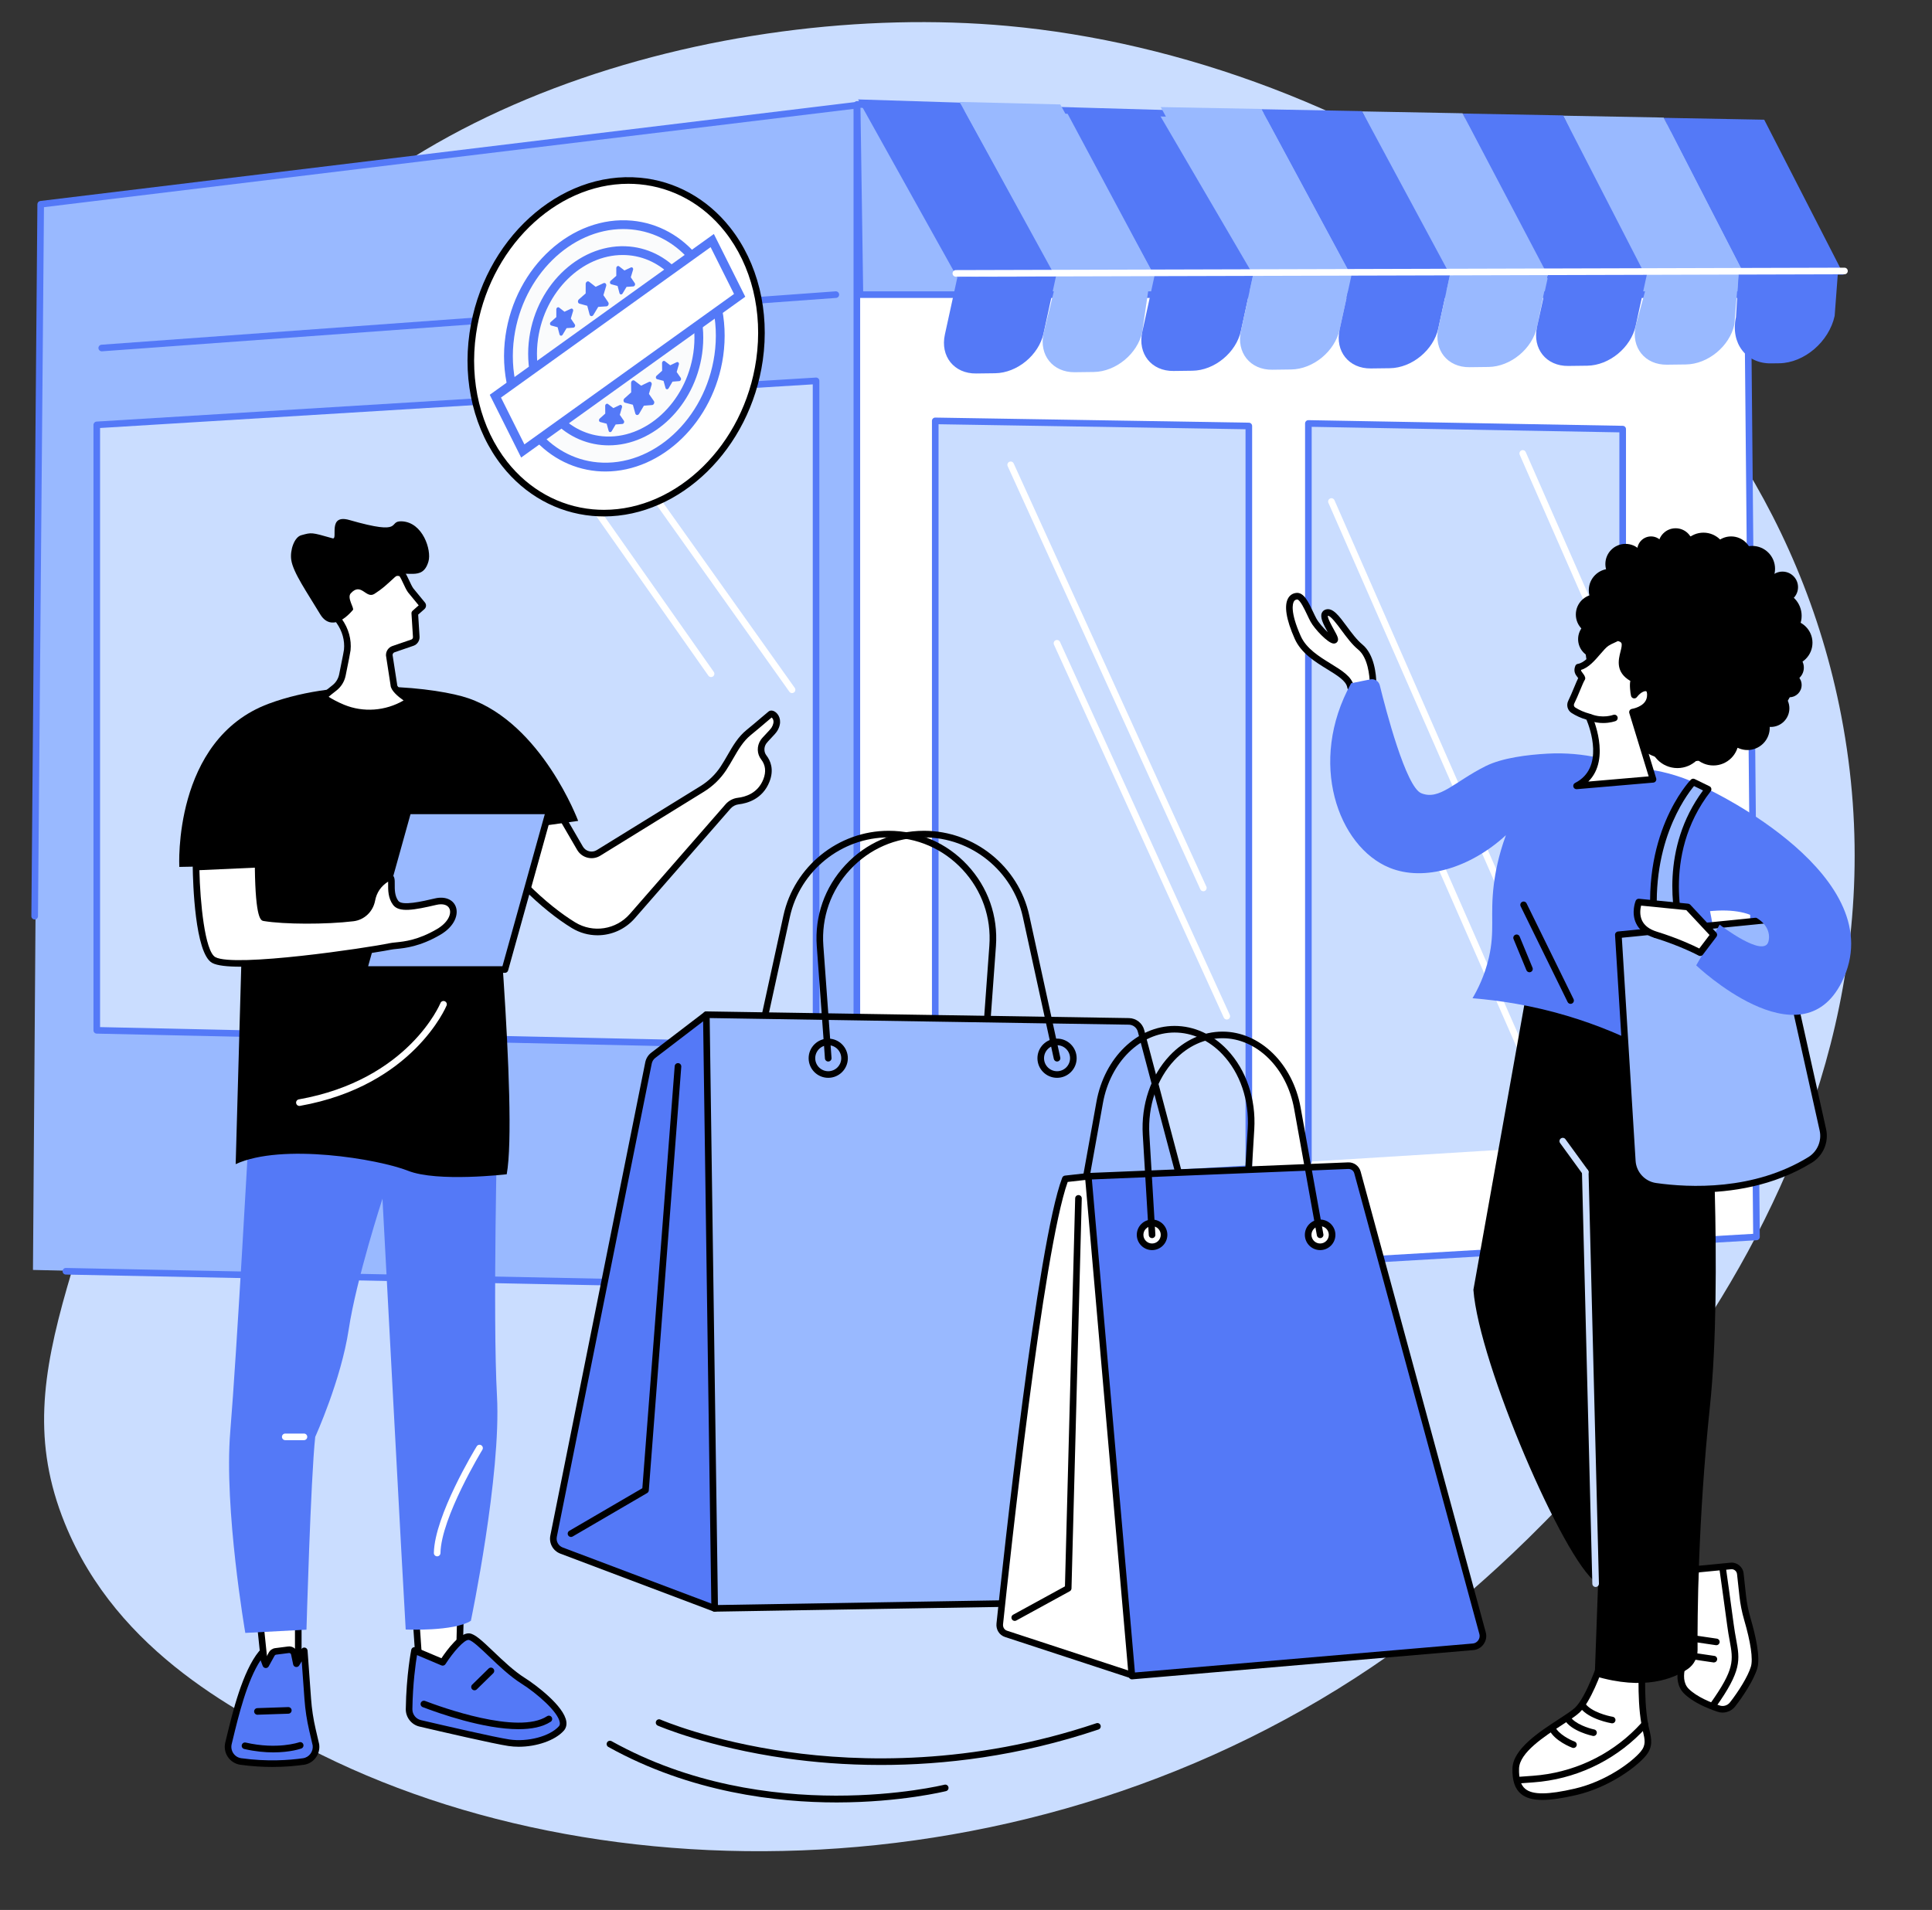
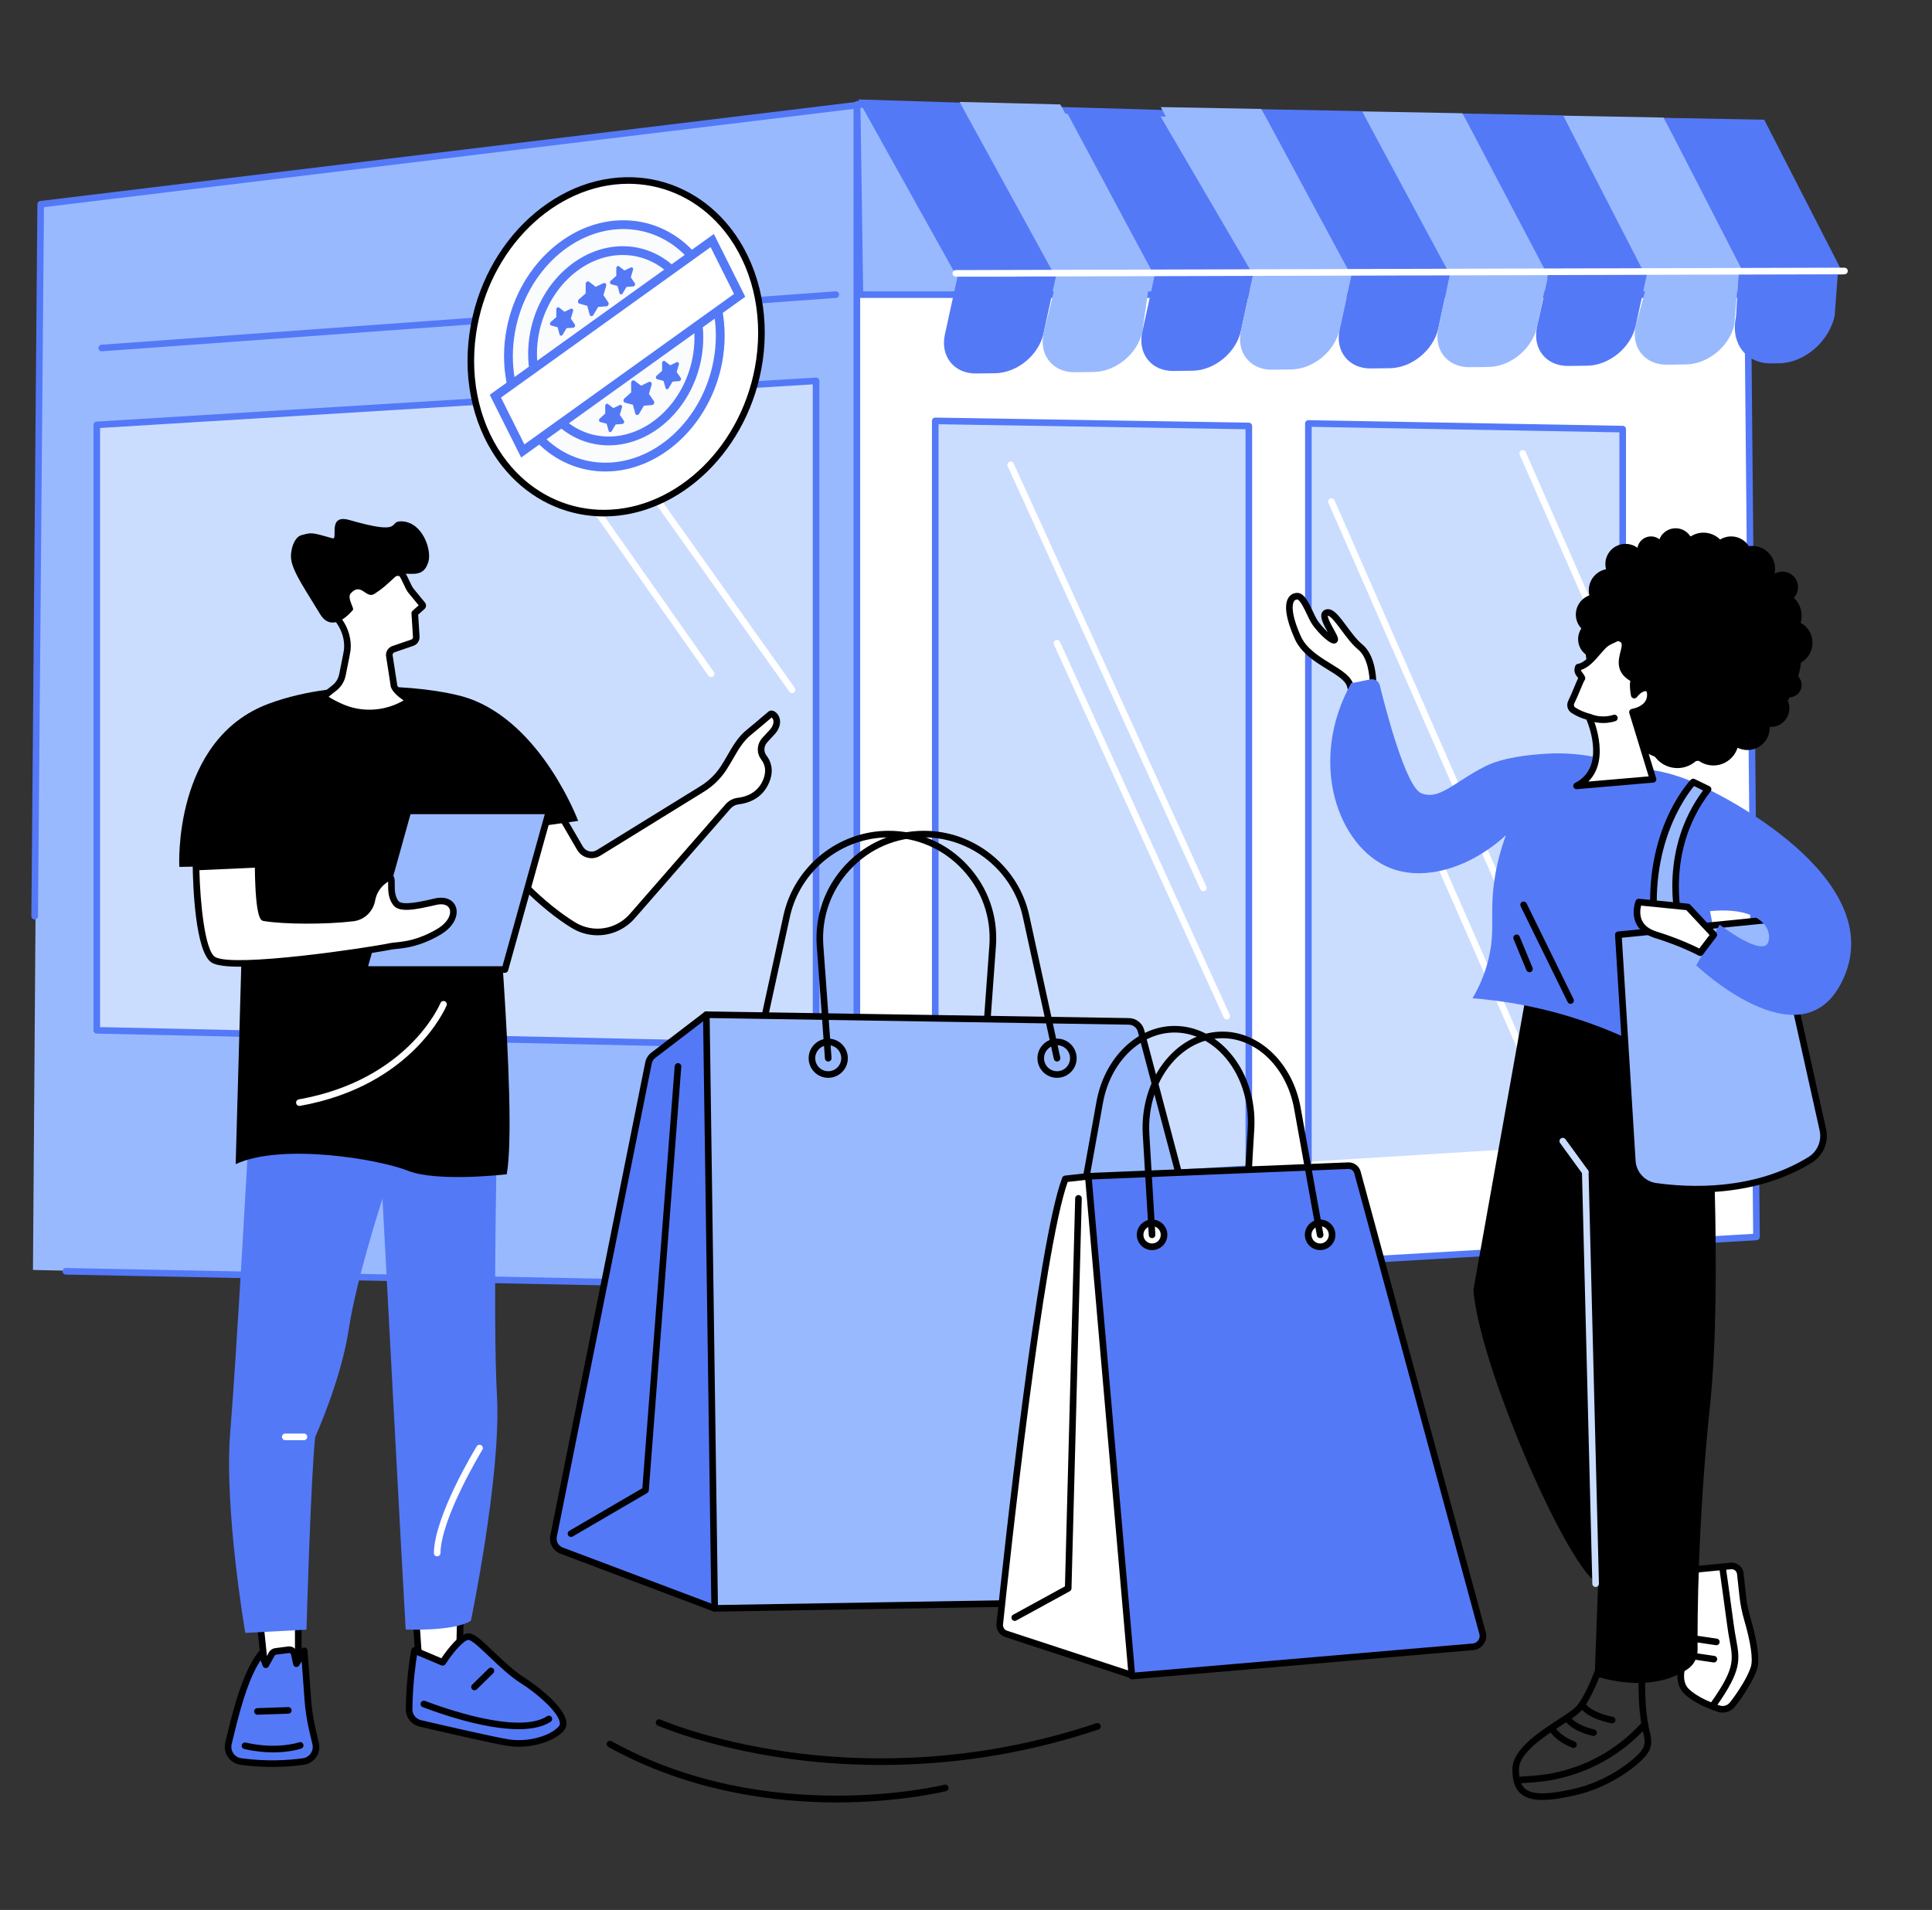
<svg xmlns="http://www.w3.org/2000/svg" height="1918.6" preserveAspectRatio="xMidYMid meet" version="1.0" viewBox="299.8 308.9 1940.4 1918.6" width="1940.4" zoomAndPan="magnify">
  <rect x="299.8" y="308.9" width="1940.4" height="1918.6" fill="#333333" stroke="none" />
  <g>
    <g id="change1_1">
-       <path d="M 364.781 1838.859 C 417.922 1970.23 542.789 2032.09 622.598 2071.629 C 937.172 2227.48 1415.781 2207.758 1761.078 1920.918 C 1841.891 1853.789 2240.223 1502.199 2149.047 1027.855 C 2068.441 608.535 1657.75 366.305 1311.402 334.914 C 1024.461 308.926 649.336 415.863 516.148 672.184 C 432.398 833.355 532.34 884.195 463.191 1249.066 C 403.344 1564.867 299.785 1678.16 364.781 1838.859" fill="#caddff" />
-     </g>
+       </g>
    <g id="change2_1">
      <path d="M 1160.551 414.547 L 340.668 514.098 L 332.914 1584.602 L 1160.379 1604.289 L 1160.551 604.871 L 1160.551 414.547" fill="#99b9ff" />
    </g>
    <g id="change1_2">
      <path d="M 396.988 735.723 L 396.988 1343.902 L 1119.395 1359.836 L 1119.395 691.5 L 396.988 735.723" fill="#caddff" />
    </g>
    <g id="change3_1">
      <path d="M 400.305 1340.656 L 1116.094 1356.441 L 1116.094 695.016 L 400.305 738.836 Z M 1119.406 1363.145 C 1119.383 1363.145 1119.359 1363.145 1119.328 1363.145 L 396.918 1347.215 C 395.113 1347.18 393.676 1345.703 393.676 1343.902 L 393.676 735.711 C 393.676 733.953 395.039 732.512 396.789 732.398 L 1119.207 688.18 C 1120.129 688.125 1121.016 688.445 1121.684 689.07 C 1122.34 689.703 1122.719 690.582 1122.719 691.492 L 1122.719 1359.832 C 1122.719 1360.719 1122.363 1361.562 1121.719 1362.199 C 1121.105 1362.797 1120.273 1363.145 1119.406 1363.145" fill="#5479f7" />
    </g>
    <g id="change4_1">
      <path d="M 1013.961 989.055 C 1012.922 989.055 1011.891 988.559 1011.25 987.641 L 867.727 783.434 C 866.672 781.934 867.035 779.859 868.531 778.816 C 870.031 777.758 872.098 778.117 873.152 779.617 L 1016.672 983.836 C 1017.73 985.324 1017.359 987.395 1015.871 988.453 C 1015.293 988.855 1014.621 989.055 1013.961 989.055" fill="#fff" />
    </g>
    <g id="change4_2">
      <path d="M 1095.305 1005.148 C 1094.27 1005.148 1093.242 1004.66 1092.594 1003.742 L 909.496 746.137 C 908.438 744.637 908.785 742.574 910.277 741.504 C 911.773 740.449 913.844 740.805 914.902 742.293 L 1098.004 999.902 C 1099.062 1001.402 1098.715 1003.465 1097.215 1004.531 C 1096.633 1004.941 1095.965 1005.148 1095.305 1005.148" fill="#fff" />
    </g>
    <g id="change3_2">
      <path d="M 334.625 1232.555 C 334.617 1232.555 334.605 1232.555 334.598 1232.555 C 332.766 1232.547 331.293 1231.047 331.309 1229.215 L 337.352 514.062 C 337.367 512.398 338.613 511 340.27 510.797 L 1160.152 411.242 C 1161.953 411.023 1163.625 412.32 1163.844 414.141 C 1164.062 415.957 1162.773 417.613 1160.953 417.828 L 343.957 517.023 L 337.941 1229.273 C 337.926 1231.098 336.445 1232.555 334.625 1232.555" fill="#5479f7" />
    </g>
    <g id="change4_3">
      <path d="M 2053.547 441.566 L 2063.934 1551.449 L 1160.379 1604.289 L 1160.379 414.547 L 1176.801 414.559 L 2053.547 441.566" fill="#fff" />
    </g>
    <g id="change3_3">
      <path d="M 1163.695 417.875 L 1163.695 1600.785 L 2060.586 1548.324 L 2050.258 444.797 L 1176.695 417.875 Z M 1160.375 1607.613 C 1159.535 1607.613 1158.715 1607.293 1158.098 1606.703 C 1157.434 1606.082 1157.055 1605.203 1157.055 1604.293 L 1157.055 414.555 C 1157.055 413.672 1157.406 412.824 1158.035 412.211 C 1158.656 411.582 1159.496 411.238 1160.375 411.238 L 1176.797 411.25 L 2053.641 438.262 C 2055.422 438.328 2056.828 439.773 2056.855 441.543 L 2067.246 1551.422 C 2067.262 1553.184 2065.875 1554.664 2064.121 1554.762 L 1160.566 1607.602 C 1160.504 1607.602 1160.445 1607.613 1160.375 1607.613" fill="#5479f7" />
    </g>
    <g id="change1_3">
      <path d="M 1554.07 736.824 L 1554.07 1482.887 L 1239.117 1501.688 L 1239.117 731.695 L 1554.07 736.824" fill="#caddff" />
    </g>
    <g id="change3_4">
      <path d="M 1242.426 735.059 L 1242.426 1498.164 L 1550.746 1479.754 L 1550.746 740.09 Z M 1239.121 1504.996 C 1238.273 1504.996 1237.457 1504.676 1236.836 1504.094 C 1236.176 1503.465 1235.793 1502.594 1235.793 1501.688 L 1235.793 731.691 C 1235.793 730.809 1236.152 729.949 1236.785 729.332 C 1237.426 728.699 1238.25 728.352 1239.164 728.375 L 1554.113 733.504 C 1555.93 733.539 1557.375 735.016 1557.375 736.82 L 1557.375 1482.887 C 1557.375 1484.637 1556.016 1486.086 1554.266 1486.195 L 1239.316 1504.996 C 1239.25 1504.996 1239.176 1504.996 1239.121 1504.996" fill="#5479f7" />
    </g>
    <g id="change4_4">
      <path d="M 1531.922 1333.059 C 1530.66 1333.059 1529.449 1332.34 1528.898 1331.121 L 1358.352 956.469 C 1357.59 954.801 1358.328 952.828 1360 952.07 C 1361.66 951.309 1363.629 952.051 1364.391 953.719 L 1534.93 1328.371 C 1535.691 1330.031 1534.949 1332 1533.289 1332.762 C 1532.84 1332.961 1532.379 1333.059 1531.922 1333.059" fill="#fff" />
    </g>
    <g id="change4_5">
      <path d="M 1508.379 1204.211 C 1507.121 1204.211 1505.91 1203.488 1505.359 1202.27 L 1311.863 777.207 C 1311.109 775.539 1311.84 773.57 1313.504 772.816 C 1315.168 772.055 1317.141 772.785 1317.895 774.461 L 1511.391 1199.523 C 1512.145 1201.176 1511.402 1203.148 1509.75 1203.914 C 1509.293 1204.113 1508.836 1204.211 1508.379 1204.211" fill="#fff" />
    </g>
    <g id="change1_4">
      <path d="M 1929.547 739.945 L 1929.547 1456.316 L 1613.883 1475.898 L 1613.883 734.277 L 1929.547 739.945" fill="#caddff" />
    </g>
    <g id="change4_6">
      <path d="M 1858.246 1436.133 C 1856.965 1436.133 1855.754 1435.395 1855.207 1434.152 L 1650.168 966.934 C 1649.426 965.254 1650.191 963.301 1651.871 962.559 C 1653.547 961.828 1655.504 962.594 1656.234 964.262 L 1861.281 1431.484 C 1862.016 1433.164 1861.25 1435.113 1859.57 1435.852 C 1859.148 1436.043 1858.68 1436.133 1858.246 1436.133" fill="#fff" />
    </g>
    <g id="change4_7">
      <path d="M 1811.59 1214.344 C 1810.32 1214.344 1809.105 1213.609 1808.559 1212.371 L 1633.984 814.016 C 1633.25 812.348 1634.016 810.387 1635.699 809.652 C 1637.367 808.926 1639.316 809.684 1640.062 811.367 L 1814.629 1209.699 C 1815.363 1211.383 1814.605 1213.34 1812.926 1214.066 C 1812.488 1214.254 1812.043 1214.344 1811.59 1214.344" fill="#fff" />
    </g>
    <g id="change4_8">
      <path d="M 1905.105 940.777 C 1903.828 940.777 1902.613 940.027 1902.062 938.785 L 1826.117 765.723 C 1825.379 764.047 1826.152 762.09 1827.812 761.352 C 1829.5 760.613 1831.457 761.375 1832.184 763.051 L 1908.152 936.125 C 1908.875 937.801 1908.117 939.758 1906.441 940.496 C 1906.008 940.684 1905.551 940.777 1905.105 940.777" fill="#fff" />
    </g>
    <g id="change3_5">
      <path d="M 1613.863 1479.223 C 1612.035 1479.223 1610.555 1477.734 1610.555 1475.902 L 1610.555 734.285 C 1610.555 733.395 1610.91 732.543 1611.551 731.914 C 1612.168 731.309 1613.008 730.965 1613.863 730.965 C 1613.887 730.965 1613.91 730.965 1613.934 730.965 L 1929.594 736.645 C 1931.406 736.68 1932.855 738.148 1932.855 739.965 L 1932.855 1340.453 C 1932.855 1342.285 1931.359 1343.762 1929.535 1343.762 C 1927.707 1343.762 1926.215 1342.285 1926.215 1340.453 L 1926.215 743.215 L 1617.184 737.664 L 1617.184 1475.902 C 1617.184 1477.734 1615.699 1479.223 1613.863 1479.223" fill="#5479f7" />
    </g>
    <g id="change2_2">
      <path d="M 2046.117 439.473 L 1160.637 413.773 L 1163.445 604.879 L 2087.672 604.879 L 2088.02 486.359 C 2088.094 460.969 2069.48 440.152 2046.117 439.473" fill="#99b9ff" />
    </g>
    <g id="change3_6">
      <path d="M 1166.719 601.555 L 2084.375 601.555 L 2084.711 486.348 C 2084.785 462.945 2067.414 443.402 2046.023 442.785 L 1164.012 417.176 Z M 2087.688 608.188 L 1163.449 608.188 C 1161.641 608.188 1160.16 606.727 1160.129 604.918 L 1157.32 413.816 C 1157.309 412.902 1157.672 412.031 1158.312 411.402 C 1158.961 410.762 1159.828 410.402 1160.742 410.453 L 2046.219 436.152 C 2071.598 436.898 2091.422 458.953 2091.344 486.371 L 2090.996 604.879 C 2090.996 606.711 2089.496 608.188 2087.688 608.188" fill="#5479f7" />
    </g>
    <g id="change3_7">
      <path d="M 401.973 661.812 C 400.25 661.812 398.797 660.473 398.668 658.723 C 398.535 656.906 399.906 655.312 401.734 655.184 L 1139.031 601.559 C 1140.871 601.441 1142.441 602.805 1142.582 604.633 C 1142.711 606.449 1141.344 608.047 1139.512 608.172 L 402.215 661.801 C 402.133 661.801 402.051 661.812 401.973 661.812" fill="#5479f7" />
    </g>
    <g id="change4_9">
      <path d="M 1130.512 1601.27 L 365.969 1585.941 L 1130.512 1601.27" fill="#fff" />
    </g>
    <g id="change3_8">
      <path d="M 1130.512 1604.578 C 1130.488 1604.578 1130.469 1604.578 1130.449 1604.578 L 365.898 1589.25 C 364.07 1589.219 362.613 1587.699 362.652 1585.871 C 362.688 1584.039 364.266 1582.512 366.031 1582.621 L 1130.578 1597.949 C 1132.41 1597.988 1133.859 1599.5 1133.828 1601.34 C 1133.789 1603.141 1132.309 1604.578 1130.512 1604.578" fill="#5479f7" />
    </g>
    <g id="change3_9">
      <path d="M 1360.398 586.414 L 1261.289 587.672 L 1161.605 408.773 L 1264.117 411.996 L 1360.398 586.414" fill="#5479f7" />
    </g>
    <g id="change3_10">
      <path d="M 2071.684 429.148 L 2151.484 584.809 L 2052.371 586.062 L 1970.629 427.262 L 2071.684 429.148" fill="#5479f7" />
    </g>
    <g id="change2_3">
      <path d="M 1970.676 426.992 L 2052.359 586.07 L 1953.25 587.332 L 1869.605 425.109 L 1970.676 426.992" fill="#99b9ff" />
    </g>
    <g id="change3_11">
      <path d="M 1869.672 424.824 L 1953.254 587.32 L 1854.141 588.582 L 1768.609 422.941 L 1869.672 424.824" fill="#5479f7" />
    </g>
    <g id="change2_4">
      <path d="M 1768.656 422.676 L 1854.668 586.129 L 1755.543 587.395 L 1667.605 420.789 L 1768.656 422.676" fill="#99b9ff" />
    </g>
    <g id="change3_12">
      <path d="M 1667.672 420.512 L 1756.098 584.914 L 1656.969 586.18 L 1566.602 418.621 L 1667.672 420.512" fill="#5479f7" />
    </g>
    <g id="change2_5">
      <path d="M 1566.66 418.359 L 1656.969 586.18 L 1557.855 587.445 L 1465.59 416.469 L 1566.66 418.359" fill="#99b9ff" />
    </g>
    <g id="change3_13">
      <path d="M 1462.562 421.023 L 1558.398 584.98 L 1459.281 586.242 L 1369.711 418.816 L 1462.562 421.023" fill="#5479f7" />
    </g>
    <g id="change2_6">
      <path d="M 1364.703 413.812 L 1459.281 586.238 L 1360.152 587.508 L 1263.586 411.301 L 1364.703 413.812" fill="#99b9ff" />
    </g>
    <g id="change3_14">
      <path d="M 1299.195 683.84 L 1280.215 684.074 C 1258.082 684.359 1244.02 666.867 1248.785 644.996 L 1261.289 587.68 L 1360.395 586.414 L 1347.895 643.738 C 1343.129 665.598 1321.328 683.559 1299.195 683.84" fill="#5479f7" />
    </g>
    <g id="change2_7">
      <path d="M 1398.32 682.574 L 1379.34 682.809 C 1357.215 683.094 1343.129 665.594 1347.906 643.727 L 1362.934 582.391 L 1455.797 581.766 L 1447.02 642.469 C 1442.254 664.332 1420.445 682.293 1398.32 682.574" fill="#99b9ff" />
    </g>
    <g id="change3_15">
      <path d="M 1497.426 681.312 L 1478.453 681.551 C 1456.316 681.832 1442.246 664.34 1447.02 642.461 L 1459.516 585.145 L 1558.637 583.887 L 1546.129 641.203 C 1541.367 663.07 1519.562 681.031 1497.426 681.312" fill="#5479f7" />
    </g>
    <g id="change2_8">
      <path d="M 1596.547 680.051 L 1577.559 680.301 C 1555.434 680.582 1541.363 663.078 1546.129 641.211 L 1558.621 583.891 L 1657.746 582.633 L 1645.242 639.953 C 1640.48 661.82 1618.672 679.77 1596.547 680.051" fill="#99b9ff" />
    </g>
    <g id="change3_16">
      <path d="M 1695.668 678.785 L 1676.68 679.023 C 1654.551 679.305 1640.484 661.812 1645.25 639.941 L 1657.754 582.617 L 1756.875 581.359 L 1744.375 638.684 C 1739.605 660.555 1717.797 678.504 1695.668 678.785" fill="#5479f7" />
    </g>
    <g id="change2_9">
      <path d="M 1794.789 677.527 L 1775.801 677.762 C 1753.672 678.047 1739.605 660.555 1744.375 638.684 L 1756.875 581.359 L 1854.547 583.254 L 1843.484 637.426 C 1838.715 659.281 1816.918 677.246 1794.789 677.527" fill="#99b9ff" />
    </g>
    <g id="change3_17">
      <path d="M 1893.906 676.262 L 1874.922 676.5 C 1852.789 676.789 1838.707 659.289 1843.484 637.422 L 1855.98 580.102 L 1955.102 578.84 L 1942.605 636.152 C 1937.832 658.027 1916.039 675.984 1893.906 676.262" fill="#5479f7" />
    </g>
    <g id="change3_18">
      <path d="M 2086.785 673.82 L 2078.477 673.926 C 2053.398 674.242 2037.668 653.469 2043.316 627.52 L 2046.199 580.59 L 2145.812 581.312 L 2142.43 626.258 C 2136.77 652.203 2111.863 673.492 2086.785 673.82" fill="#5479f7" />
    </g>
    <g id="change2_10">
      <path d="M 1993.004 675.012 L 1974.023 675.25 C 1951.891 675.539 1937.816 658.039 1942.59 636.16 L 1957.551 581.188 L 2046.203 580.598 L 2041.711 634.902 C 2036.941 656.773 2015.133 674.723 1993.004 675.012" fill="#99b9ff" />
    </g>
    <g id="change4_10">
      <path d="M 1259.809 586.852 C 1257.98 586.852 1256.5 585.383 1256.492 583.543 C 1256.492 581.719 1257.969 580.223 1259.801 580.223 L 2152.277 577.793 C 2152.277 577.793 2152.277 577.793 2152.289 577.793 C 2154.117 577.793 2155.598 579.273 2155.598 581.098 C 2155.609 582.934 2154.129 584.418 2152.289 584.43 L 1259.82 586.852 C 1259.809 586.852 1259.809 586.852 1259.809 586.852" fill="#fff" />
    </g>
    <g id="change5_1">
      <path d="M 1058.75 1375.238 C 1058.52 1375.238 1058.281 1375.219 1058.039 1375.16 C 1056.262 1374.77 1055.121 1373.012 1055.512 1371.219 L 1086.648 1228.512 C 1097.398 1179.23 1141.82 1143.461 1192.262 1143.461 C 1222.621 1143.461 1250.738 1155.699 1271.41 1177.941 C 1292.09 1200.18 1302.27 1229.102 1300.07 1259.391 L 1291.859 1372.16 C 1291.73 1373.988 1290.129 1375.359 1288.32 1375.23 C 1286.488 1375.102 1285.121 1373.512 1285.25 1371.68 L 1293.449 1258.91 C 1295.52 1230.48 1285.969 1203.328 1266.559 1182.461 C 1247.148 1161.578 1220.762 1150.09 1192.262 1150.09 C 1144.91 1150.09 1103.219 1183.66 1093.129 1229.922 L 1061.988 1372.629 C 1061.648 1374.18 1060.281 1375.238 1058.75 1375.238" fill="inherit" />
    </g>
    <g id="change3_19">
      <path d="M 1009.211 1328.211 L 955.891 1369 C 953.434 1370.891 951.738 1373.602 951.133 1376.629 L 855.781 1852.051 C 854.555 1858.18 857.941 1864.301 863.793 1866.512 L 1017.57 1924.57 L 1055.691 1657.859 L 1009.211 1328.211" fill="#5479f7" />
    </g>
    <g id="change5_2">
      <path d="M 1006.719 1334.289 L 957.906 1371.641 C 956.086 1373.031 954.836 1375.039 954.383 1377.289 L 859.035 1852.699 C 858.121 1857.262 860.613 1861.762 864.965 1863.41 L 1014.879 1920 L 1052.34 1657.852 Z M 1017.57 1927.879 C 1017.18 1927.879 1016.781 1927.809 1016.398 1927.672 L 862.621 1869.609 C 855.219 1866.82 850.977 1859.16 852.531 1851.398 L 947.879 1375.98 C 948.645 1372.16 950.777 1368.738 953.875 1366.371 L 1007.191 1325.578 C 1008.129 1324.859 1009.379 1324.691 1010.469 1325.141 C 1011.559 1325.59 1012.328 1326.578 1012.488 1327.75 L 1058.969 1657.391 C 1059.02 1657.699 1059.02 1658.02 1058.969 1658.328 L 1020.859 1925.039 C 1020.711 1926.031 1020.129 1926.91 1019.262 1927.422 C 1018.738 1927.73 1018.16 1927.879 1017.57 1927.879" fill="inherit" />
    </g>
    <g id="change2_11">
      <path d="M 1445.789 1344.43 C 1444.328 1338.898 1439.359 1335.02 1433.648 1334.93 L 1009.211 1328.211 L 1017.57 1924.57 L 1585.41 1915.109 C 1588.16 1915.07 1590.73 1913.762 1592.391 1911.57 C 1594.051 1909.379 1594.609 1906.539 1593.898 1903.891 L 1445.789 1344.43" fill="#99b9ff" />
    </g>
    <g id="change5_3">
      <path d="M 1012.57 1331.578 L 1020.84 1921.199 L 1585.352 1911.801 C 1587.09 1911.77 1588.691 1910.961 1589.75 1909.57 C 1590.801 1908.18 1591.141 1906.422 1590.699 1904.73 L 1442.578 1345.281 C 1441.5 1341.199 1437.809 1338.309 1433.59 1338.238 Z M 1017.57 1927.879 C 1016.711 1927.879 1015.879 1927.551 1015.27 1926.949 C 1014.629 1926.328 1014.27 1925.488 1014.262 1924.609 L 1005.891 1328.25 C 1005.879 1327.359 1006.23 1326.5 1006.871 1325.859 C 1007.5 1325.23 1008.301 1324.859 1009.262 1324.891 L 1433.699 1331.609 C 1440.871 1331.73 1447.16 1336.648 1448.988 1343.578 L 1597.109 1903.039 C 1598.078 1906.711 1597.328 1910.539 1595.039 1913.57 C 1592.738 1916.59 1589.262 1918.371 1585.461 1918.43 L 1017.629 1927.879 C 1017.609 1927.879 1017.59 1927.879 1017.57 1927.879" fill="inherit" />
    </g>
    <g id="change5_4">
      <path d="M 1361.441 1358.859 C 1354.238 1358.859 1348.379 1364.719 1348.379 1371.922 C 1348.379 1379.121 1354.238 1384.98 1361.441 1384.98 C 1368.641 1384.98 1374.5 1379.121 1374.5 1371.922 C 1374.5 1364.719 1368.641 1358.859 1361.441 1358.859 Z M 1361.441 1391.609 C 1350.578 1391.609 1341.75 1382.781 1341.75 1371.922 C 1341.75 1361.07 1350.578 1352.23 1361.441 1352.23 C 1372.301 1352.23 1381.129 1361.07 1381.129 1371.922 C 1381.129 1382.781 1372.301 1391.609 1361.441 1391.609" fill="inherit" />
    </g>
    <g id="change5_5">
      <path d="M 1131.641 1358.859 C 1124.441 1358.859 1118.578 1364.719 1118.578 1371.922 C 1118.578 1379.121 1124.441 1384.98 1131.641 1384.98 C 1138.84 1384.98 1144.699 1379.121 1144.699 1371.922 C 1144.699 1364.719 1138.84 1358.859 1131.641 1358.859 Z M 1131.641 1391.609 C 1120.781 1391.609 1111.949 1382.781 1111.949 1371.922 C 1111.949 1361.07 1120.781 1352.23 1131.641 1352.23 C 1142.488 1352.23 1151.328 1361.07 1151.328 1371.922 C 1151.328 1382.781 1142.488 1391.609 1131.641 1391.609" fill="inherit" />
    </g>
    <g id="change5_6">
      <path d="M 1361.441 1375.238 C 1359.91 1375.238 1358.539 1374.18 1358.199 1372.629 L 1327.059 1229.922 C 1316.969 1183.66 1275.281 1150.09 1227.941 1150.09 C 1199.43 1150.09 1173.051 1161.578 1153.641 1182.461 C 1134.23 1203.328 1124.672 1230.48 1126.738 1258.91 L 1134.941 1371.68 C 1135.078 1373.512 1133.699 1375.102 1131.879 1375.23 C 1130.051 1375.359 1128.461 1373.988 1128.328 1372.16 L 1120.129 1259.391 C 1117.922 1229.102 1128.102 1200.18 1148.781 1177.941 C 1169.461 1155.699 1197.57 1143.461 1227.941 1143.461 C 1278.379 1143.461 1322.789 1179.23 1333.539 1228.512 L 1364.68 1371.219 C 1365.07 1373.012 1363.941 1374.77 1362.148 1375.16 C 1361.91 1375.219 1361.672 1375.238 1361.441 1375.238" fill="inherit" />
    </g>
    <g id="change5_7">
      <path d="M 873.285 1852.828 C 872.145 1852.828 871.035 1852.238 870.418 1851.191 C 869.496 1849.609 870.027 1847.578 871.609 1846.648 L 944.938 1803.859 L 977.426 1379.922 C 977.566 1378.09 979.148 1376.73 980.984 1376.859 C 982.809 1377 984.18 1378.602 984.039 1380.422 L 951.418 1806.102 C 951.336 1807.191 950.723 1808.172 949.781 1808.711 L 874.953 1852.379 C 874.426 1852.691 873.852 1852.828 873.285 1852.828" fill="inherit" />
    </g>
    <g id="change5_8">
      <path d="M 1381.398 1546.93 C 1381.211 1546.93 1381.012 1546.91 1380.809 1546.879 C 1379.012 1546.551 1377.809 1544.828 1378.129 1543.02 L 1401 1415.738 C 1408.941 1371.551 1441.941 1339.48 1479.461 1339.48 C 1499.02 1339.48 1517.852 1348.039 1532.488 1363.578 C 1551.488 1383.75 1561.352 1412.789 1559.531 1443.23 L 1553.5 1543.809 C 1553.391 1545.641 1551.871 1547.02 1549.988 1546.922 C 1548.16 1546.809 1546.77 1545.238 1546.879 1543.41 L 1552.91 1442.828 C 1554.621 1414.211 1545.422 1386.98 1527.66 1368.121 C 1514.289 1353.93 1497.172 1346.109 1479.461 1346.109 C 1445.148 1346.109 1414.898 1375.891 1407.531 1416.91 L 1384.66 1544.199 C 1384.371 1545.801 1382.969 1546.93 1381.398 1546.93" fill="inherit" />
    </g>
    <g id="change4_11">
      <path d="M 1436.82 1991.699 L 1310.172 1950.16 C 1306 1948.789 1303.441 1944.672 1303.922 1940.09 C 1309.648 1885.461 1344.68 1558.648 1369.738 1493.141 L 1392.809 1490.531 L 1424.148 1644.461 L 1436.82 1991.699" fill="#fff" />
    </g>
    <g id="change5_9">
      <path d="M 1372.141 1496.199 C 1347.48 1564.859 1313.781 1877.871 1307.219 1940.441 C 1306.898 1943.488 1308.5 1946.129 1311.211 1947.012 L 1433.34 1987.07 L 1420.852 1644.852 L 1390.172 1494.172 Z M 1436.82 1995.02 C 1436.48 1995.02 1436.129 1994.961 1435.789 1994.852 L 1309.141 1953.309 C 1303.48 1951.461 1299.98 1945.879 1300.629 1939.75 C 1307.262 1876.441 1341.629 1557.328 1366.641 1491.949 C 1367.078 1490.789 1368.129 1489.98 1369.371 1489.84 L 1392.441 1487.238 C 1394.16 1487.051 1395.719 1488.191 1396.059 1489.871 L 1427.398 1643.801 C 1427.441 1643.98 1427.461 1644.16 1427.469 1644.34 L 1440.141 1991.578 C 1440.18 1992.66 1439.68 1993.699 1438.82 1994.352 C 1438.238 1994.789 1437.531 1995.02 1436.82 1995.02" fill="inherit" />
    </g>
    <g id="change3_20">
      <path d="M 1788.863 1949.668 C 1789.676 1952.637 1789.059 1955.918 1787.203 1958.559 C 1785.348 1961.199 1782.449 1962.891 1779.375 1963.156 L 1436.66 1992.551 L 1392.816 1490.527 L 1653.867 1479.855 C 1658.25 1479.68 1662.016 1482.438 1663.168 1486.668 L 1788.863 1949.668" fill="#5479f7" />
    </g>
    <g id="change5_10">
      <path d="M 1396.418 1493.699 L 1439.664 1988.969 L 1779.094 1959.852 C 1781.184 1959.68 1783.195 1958.48 1784.484 1956.648 C 1785.762 1954.828 1786.199 1952.551 1785.66 1950.539 L 1659.965 1487.539 C 1659.219 1484.809 1656.785 1483.098 1653.992 1483.168 Z M 1436.637 1995.871 C 1434.945 1995.871 1433.492 1994.57 1433.34 1992.84 L 1389.512 1490.82 C 1389.434 1489.918 1389.719 1489.02 1390.324 1488.34 C 1390.918 1487.66 1391.766 1487.258 1392.68 1487.219 L 1653.719 1476.551 C 1659.582 1476.281 1664.805 1480.109 1666.355 1485.801 L 1792.062 1948.801 C 1793.129 1952.75 1792.348 1957 1789.906 1960.469 C 1787.465 1963.93 1783.734 1966.109 1779.664 1966.461 L 1436.934 1995.859 C 1436.824 1995.871 1436.738 1995.871 1436.637 1995.871" fill="inherit" />
    </g>
    <g id="change5_11">
      <path d="M 1318.949 1937.148 C 1317.77 1937.148 1316.641 1936.531 1316.039 1935.43 C 1315.148 1933.82 1315.738 1931.809 1317.352 1930.93 L 1369.379 1902.449 L 1379.648 1512.629 C 1379.691 1510.828 1381.172 1509.398 1382.961 1509.398 C 1382.988 1509.398 1383.02 1509.398 1383.051 1509.398 C 1384.879 1509.449 1386.32 1510.969 1386.27 1512.801 L 1375.961 1904.531 C 1375.93 1905.711 1375.27 1906.781 1374.238 1907.352 L 1320.531 1936.75 C 1320.031 1937.02 1319.488 1937.148 1318.949 1937.148" fill="inherit" />
    </g>
    <g id="change4_12">
      <path d="M 1613.641 1549.332 C 1613.641 1555.973 1619.035 1561.363 1625.676 1561.363 C 1632.316 1561.363 1637.695 1555.973 1637.695 1549.332 C 1637.695 1542.695 1632.316 1537.305 1625.676 1537.305 C 1619.035 1537.305 1613.641 1542.695 1613.641 1549.332" fill="#fff" />
    </g>
    <g id="change5_12">
      <path d="M 1625.676 1540.621 C 1620.875 1540.621 1616.969 1544.531 1616.969 1549.332 C 1616.969 1554.129 1620.875 1558.039 1625.676 1558.039 C 1630.477 1558.039 1634.383 1554.129 1634.383 1549.332 C 1634.383 1544.531 1630.477 1540.621 1625.676 1540.621 Z M 1625.676 1564.672 C 1617.219 1564.672 1610.332 1557.789 1610.332 1549.332 C 1610.332 1540.871 1617.219 1533.992 1625.676 1533.992 C 1634.145 1533.992 1641.02 1540.871 1641.02 1549.332 C 1641.02 1557.789 1634.145 1564.672 1625.676 1564.672" fill="inherit" />
    </g>
    <g id="change4_13">
      <path d="M 1444.852 1549.328 C 1444.852 1555.969 1450.238 1561.359 1456.879 1561.359 C 1463.52 1561.359 1468.91 1555.969 1468.91 1549.328 C 1468.91 1542.691 1463.52 1537.301 1456.879 1537.301 C 1450.238 1537.301 1444.852 1542.691 1444.852 1549.328" fill="#fff" />
    </g>
    <g id="change5_13">
      <path d="M 1456.879 1540.621 C 1452.078 1540.621 1448.172 1544.531 1448.172 1549.328 C 1448.172 1554.129 1452.078 1558.039 1456.879 1558.039 C 1461.691 1558.039 1465.59 1554.129 1465.59 1549.328 C 1465.59 1544.531 1461.691 1540.621 1456.879 1540.621 Z M 1456.879 1564.672 C 1448.422 1564.672 1441.539 1557.789 1441.539 1549.328 C 1441.539 1540.871 1448.422 1533.988 1456.879 1533.988 C 1465.34 1533.988 1472.23 1540.871 1472.23 1549.328 C 1472.23 1557.789 1465.34 1564.672 1456.879 1564.672" fill="inherit" />
    </g>
    <g id="change5_14">
      <path d="M 1625.672 1552.648 C 1624.102 1552.648 1622.699 1551.52 1622.41 1549.922 L 1599.539 1422.629 C 1592.172 1381.609 1561.922 1351.828 1527.621 1351.828 C 1509.898 1351.828 1492.781 1359.648 1479.41 1373.84 C 1461.648 1392.699 1452.449 1419.93 1454.172 1448.551 L 1460.191 1549.129 C 1460.301 1550.961 1458.91 1552.531 1457.078 1552.641 C 1455.199 1552.719 1453.68 1551.359 1453.57 1549.531 L 1447.551 1448.949 C 1445.719 1418.512 1455.578 1389.469 1474.578 1369.301 C 1489.219 1353.762 1508.051 1345.199 1527.621 1345.199 C 1565.141 1345.199 1598.129 1377.27 1606.07 1421.461 L 1628.941 1548.75 C 1629.27 1550.551 1628.07 1552.27 1626.262 1552.602 C 1626.07 1552.629 1625.871 1552.648 1625.672 1552.648" fill="inherit" />
    </g>
    <g id="change4_14">
      <path d="M 1062.59 670.535 C 1049.441 762.52 974.305 831.145 894.781 823.832 C 815.262 816.508 761.465 736.02 774.625 644.035 C 787.785 552.051 862.918 483.414 942.438 490.738 C 1021.961 498.047 1075.75 578.551 1062.59 670.535" fill="#fff" />
    </g>
    <g id="change5_15">
      <path d="M 930.82 493.516 C 857.434 493.516 790.172 558.766 777.906 644.496 C 771.082 692.199 782.539 739.031 809.336 772.961 C 831.125 800.551 861.582 817.441 895.09 820.527 C 898.867 820.875 902.648 821.047 906.398 821.047 C 979.789 821.059 1047.051 755.797 1059.312 670.062 C 1066.145 622.352 1054.684 575.531 1027.883 541.598 C 1006.09 514.012 975.641 497.121 942.133 494.035 C 938.355 493.688 934.574 493.516 930.82 493.516 Z M 906.367 827.676 C 902.422 827.676 898.457 827.504 894.48 827.133 C 859.148 823.887 827.059 806.102 804.129 777.066 C 776.211 741.719 764.262 693.055 771.344 643.555 C 784.727 550.004 861.621 479.957 942.742 487.43 C 978.074 490.676 1010.16 508.461 1033.094 537.496 C 1061.012 572.844 1072.961 621.508 1065.883 671.008 C 1053.152 759.977 982.988 827.676 906.367 827.676" fill="inherit" />
    </g>
    <g id="change6_1">
      <path d="M 1021.75 666.004 C 1012.16 733.047 957.402 783.066 899.445 777.734 C 841.488 772.406 802.285 713.73 811.875 646.699 C 821.465 579.66 876.219 529.641 934.176 534.969 C 992.129 540.301 1031.34 598.977 1021.75 666.004" fill="#fafbfc" />
    </g>
    <g id="change3_21">
      <path d="M 925.703 538.996 C 873.199 538.996 825.051 585.816 816.254 647.316 C 811.355 681.547 819.555 715.109 838.746 739.414 C 854.285 759.09 875.984 771.137 899.855 773.328 C 955.43 778.453 1008.133 730.012 1017.371 665.383 L 1021.75 666 L 1017.371 665.383 C 1022.273 631.156 1014.074 597.594 994.879 573.285 C 979.34 553.609 957.641 541.566 933.773 539.371 C 931.078 539.117 928.379 538.996 925.703 538.996 Z M 907.883 782.535 C 904.945 782.535 902 782.402 899.043 782.137 C 872.738 779.715 848.859 766.48 831.805 744.891 C 811.121 718.695 802.262 682.672 807.5 646.07 C 817.402 576.836 874.422 525.027 934.582 530.562 C 960.887 532.988 984.766 546.207 1001.82 567.809 C 1022.5 593.992 1031.363 630.016 1026.133 666.633 C 1016.711 732.461 964.703 782.535 907.883 782.535" fill="#5479f7" />
    </g>
    <g id="change3_22">
      <path d="M 925.156 565.059 C 884.398 565.059 847.012 601.473 840.172 649.297 C 836.363 675.906 842.727 701.996 857.633 720.875 C 869.672 736.109 886.477 745.445 904.953 747.141 C 948.078 751.109 989.004 713.453 996.191 663.203 C 999.996 636.594 993.633 610.504 978.727 591.625 C 966.691 576.391 949.887 567.055 931.41 565.348 C 929.32 565.156 927.234 565.059 925.156 565.059 Z M 911.164 756.27 C 908.832 756.27 906.492 756.164 904.145 755.949 C 883.23 754.023 864.246 743.508 850.695 726.348 C 834.297 705.578 827.27 677.043 831.418 648.039 C 839.266 593.203 884.484 552.168 932.219 556.551 C 953.133 558.477 972.113 568.98 985.668 586.141 C 1002.066 606.91 1009.098 635.457 1004.945 664.461 C 997.484 716.598 956.238 756.27 911.164 756.27" fill="#5479f7" />
    </g>
    <g id="change4_15">
      <path d="M 824.852 761.91 L 797.32 706.883 L 1015.137 550.57 L 1042.664 605.594 L 824.852 761.91" fill="#fff" />
    </g>
    <g id="change3_23">
      <path d="M 802.965 708.27 L 826.484 755.289 L 1037.02 604.203 L 1013.5 557.176 Z M 823.219 768.512 L 791.68 705.477 L 1016.77 543.949 L 1048.309 606.988 L 823.219 768.512" fill="#5479f7" />
    </g>
    <g id="change3_24">
      <path d="M 873.176 619.039 L 866.734 622.043 L 861.363 617.859 C 860.207 616.957 858.539 618.055 858.539 619.719 L 858.535 627.438 L 852.953 632.359 C 851.754 633.41 852.02 635.488 853.406 635.871 L 859.844 637.637 L 861.766 644.859 C 862.18 646.406 864.012 646.59 864.867 645.168 L 868.852 638.539 L 875.621 638.078 C 877.074 637.984 877.941 636.02 877.086 634.762 L 873.109 628.891 L 875.371 621.395 C 875.855 619.789 874.559 618.391 873.176 619.039" fill="#5479f7" />
    </g>
    <g id="change3_25">
      <path d="M 905.914 593.355 L 898.043 597.02 L 891.477 591.914 C 890.066 590.812 888.027 592.16 888.023 594.188 L 888.02 603.629 L 881.199 609.637 C 879.734 610.926 880.059 613.465 881.75 613.922 L 889.621 616.09 L 891.969 624.91 C 892.477 626.809 894.719 627.031 895.762 625.285 L 900.633 617.18 L 908.902 616.629 C 910.68 616.512 911.742 614.109 910.695 612.574 L 905.836 605.406 L 908.598 596.238 C 909.191 594.27 907.605 592.559 905.914 593.355" fill="#5479f7" />
    </g>
    <g id="change3_26">
      <path d="M 933.402 577.586 L 926.961 580.586 L 921.59 576.406 C 920.438 575.508 918.766 576.605 918.766 578.27 L 918.762 585.992 L 913.18 590.902 C 911.98 591.965 912.246 594.031 913.633 594.422 L 920.07 596.18 L 921.992 603.406 C 922.406 604.953 924.238 605.145 925.094 603.715 L 929.078 597.078 L 935.848 596.629 C 937.301 596.535 938.168 594.574 937.312 593.312 L 933.336 587.445 L 935.598 579.945 C 936.082 578.328 934.785 576.938 933.402 577.586" fill="#5479f7" />
    </g>
    <g id="change3_27">
      <path d="M 922.262 715.781 L 915.848 718.859 L 910.43 714.75 C 909.266 713.863 907.605 714.98 907.621 716.645 L 907.688 724.359 L 902.148 729.336 C 900.961 730.41 901.246 732.48 902.637 732.84 L 909.094 734.527 L 911.086 741.719 C 911.516 743.262 913.352 743.414 914.195 741.98 L 918.121 735.309 L 924.887 734.781 C 926.344 734.66 927.195 732.688 926.328 731.438 L 922.293 725.633 L 924.484 718.113 C 924.957 716.492 923.645 715.113 922.262 715.781" fill="#5479f7" />
    </g>
    <g id="change3_28">
      <path d="M 951.531 692.57 L 943.688 696.332 L 937.07 691.305 C 935.645 690.227 933.617 691.594 933.637 693.625 L 933.719 703.051 L 926.949 709.137 C 925.492 710.445 925.844 712.977 927.539 713.422 L 935.434 715.488 L 937.871 724.27 C 938.395 726.156 940.641 726.355 941.672 724.602 L 946.465 716.441 L 954.738 715.785 C 956.52 715.652 957.555 713.242 956.496 711.711 L 951.566 704.605 L 954.246 695.422 C 954.82 693.445 953.215 691.758 951.531 692.57" fill="#5479f7" />
    </g>
    <g id="change3_29">
      <path d="M 979.391 672.75 L 972.973 675.824 L 967.559 671.719 C 966.395 670.832 964.734 671.953 964.746 673.602 L 964.816 681.324 L 959.277 686.305 C 958.086 687.371 958.375 689.438 959.762 689.805 L 966.223 691.488 L 968.215 698.684 C 968.641 700.23 970.477 700.391 971.324 698.953 L 975.246 692.273 L 982.016 691.746 C 983.473 691.625 984.32 689.66 983.453 688.402 L 979.418 682.59 L 981.609 675.07 C 982.082 673.457 980.77 672.086 979.391 672.75" fill="#5479f7" />
    </g>
    <g id="change4_16">
      <path d="M 561.152 1939.512 L 566.285 1988.762 L 599.367 1992.66 L 599.367 1934.27 L 561.152 1939.512" fill="#fff" />
    </g>
    <g id="change5_16">
      <path d="M 569.309 1985.781 L 596.055 1988.93 L 596.055 1938.07 L 564.781 1942.359 Z M 599.367 1995.98 C 599.238 1995.98 599.109 1995.969 598.98 1995.961 L 565.898 1992.051 C 564.355 1991.871 563.148 1990.648 562.988 1989.102 L 557.852 1939.859 C 557.668 1938.078 558.926 1936.469 560.699 1936.23 L 598.918 1930.98 C 599.875 1930.852 600.824 1931.141 601.547 1931.77 C 602.27 1932.398 602.684 1933.309 602.684 1934.27 L 602.684 1992.66 C 602.684 1993.609 602.281 1994.512 601.57 1995.141 C 600.961 1995.68 600.176 1995.98 599.367 1995.98" fill="inherit" />
    </g>
    <g id="change3_30">
      <path d="M 604.578 2078.398 C 590.789 2080.352 568.172 2082.07 541.621 2078.371 C 532.941 2077.16 527.18 2068.672 529.273 2060.102 C 535.117 2036.191 545.188 1990.828 562.473 1969.801 L 566.766 1981.211 L 572.695 1970.469 C 573.508 1969 574.965 1968.012 576.625 1967.801 L 589.609 1966.141 C 592.324 1965.789 594.848 1967.602 595.41 1970.289 L 597.477 1980.191 L 605.395 1967.219 L 608.91 2015.648 C 609.664 2026.031 611.223 2036.328 613.57 2046.461 L 617.113 2061.73 C 618.168 2069.809 612.594 2077.27 604.578 2078.398" fill="#5479f7" />
    </g>
    <g id="change5_17">
      <path d="M 561.52 1976.68 C 547.922 1997.078 539.156 2033.34 533.754 2055.711 L 532.496 2060.891 C 531.719 2064.07 532.324 2067.441 534.164 2070.148 C 536.016 2072.879 538.828 2074.629 542.078 2075.09 C 568.012 2078.699 590.125 2077.102 604.113 2075.121 C 610.238 2074.25 614.574 2068.52 613.844 2062.309 L 610.34 2047.211 C 607.961 2036.941 606.363 2026.398 605.602 2015.891 L 602.836 1977.77 L 600.305 1981.91 C 599.594 1983.078 598.246 1983.68 596.91 1983.449 C 595.57 1983.219 594.508 1982.199 594.23 1980.859 L 592.164 1970.969 C 591.953 1969.98 591.008 1969.301 590.031 1969.43 L 577.043 1971.078 C 576.438 1971.16 575.895 1971.531 575.598 1972.07 L 569.668 1982.809 C 569.043 1983.941 567.828 1984.609 566.527 1984.512 C 565.234 1984.422 564.117 1983.578 563.664 1982.379 Z M 573.301 2083.871 C 563.562 2083.871 552.73 2083.27 541.164 2081.66 C 536.105 2080.949 531.551 2078.109 528.676 2073.871 C 525.785 2069.621 524.832 2064.309 526.055 2059.309 L 527.305 2054.148 C 533.297 2029.359 543.32 1987.879 559.91 1967.699 C 560.66 1966.789 561.844 1966.34 563.012 1966.531 C 564.184 1966.73 565.156 1967.531 565.574 1968.641 L 567.336 1973.309 L 569.793 1968.871 C 571.109 1966.48 573.508 1964.852 576.203 1964.512 L 589.191 1962.852 C 593.594 1962.27 597.746 1965.262 598.656 1969.621 L 599.008 1971.309 L 602.562 1965.488 C 603.312 1964.262 604.773 1963.66 606.176 1964 C 607.574 1964.328 608.594 1965.539 608.699 1966.98 L 612.219 2015.41 C 612.953 2025.578 614.496 2035.77 616.801 2045.711 L 620.344 2060.98 C 620.367 2061.09 620.387 2061.199 620.398 2061.301 C 621.691 2071.16 614.801 2080.301 605.043 2081.68 C 596.879 2082.84 586.027 2083.871 573.301 2083.871" fill="inherit" />
    </g>
    <g id="change5_18">
      <path d="M 574.309 2069.238 C 566.023 2069.238 556.184 2068.379 545.125 2065.84 C 543.34 2065.43 542.223 2063.648 542.633 2061.871 C 543.043 2060.078 544.824 2058.969 546.605 2059.379 C 578.422 2066.672 599.973 2059.18 600.188 2059.102 C 601.91 2058.488 603.809 2059.379 604.426 2061.102 C 605.047 2062.82 604.156 2064.719 602.438 2065.34 C 601.805 2065.57 591.383 2069.238 574.309 2069.238" fill="inherit" />
    </g>
    <g id="change5_19">
      <path d="M 558.355 2031.41 C 556.574 2031.41 555.105 2029.988 555.043 2028.199 C 554.984 2026.371 556.418 2024.84 558.246 2024.781 L 589.258 2023.738 C 591.098 2023.711 592.621 2025.121 592.684 2026.949 C 592.742 2028.781 591.309 2030.309 589.477 2030.371 L 558.469 2031.398 C 558.43 2031.398 558.395 2031.41 558.355 2031.41" fill="inherit" />
    </g>
    <g id="change4_17">
      <path d="M 716.105 1913.289 L 721.062 1985.16 L 760.867 1985.16 L 762.719 1913.289 L 716.105 1913.289" fill="#fff" />
    </g>
    <g id="change5_20">
      <path d="M 724.156 1981.84 L 757.637 1981.84 L 759.316 1916.602 L 719.656 1916.602 Z M 760.871 1988.469 L 721.062 1988.469 C 719.316 1988.469 717.871 1987.129 717.754 1985.391 L 712.797 1913.52 C 712.73 1912.602 713.051 1911.699 713.68 1911.031 C 714.305 1910.352 715.184 1909.969 716.105 1909.969 L 762.723 1909.969 C 763.613 1909.969 764.473 1910.328 765.094 1910.969 C 765.719 1911.609 766.059 1912.48 766.035 1913.371 L 764.184 1985.238 C 764.137 1987.039 762.668 1988.469 760.871 1988.469" fill="inherit" />
    </g>
    <g id="change3_31">
      <path d="M 710.66 2025.73 C 710.562 2032.531 715.176 2038.5 721.758 2040.039 C 744.641 2045.398 796.195 2057.34 810.898 2059.539 C 829.984 2062.398 853.441 2056.52 863.527 2045.281 C 873.609 2034.039 840.945 2007.211 825.441 1997.449 C 802.41 1982.949 780.285 1954.289 771.008 1953 C 761.73 1951.711 744.414 1978.801 744.414 1978.801 L 716.105 1966.828 C 716.105 1966.828 711.172 1991.25 710.66 2025.73" fill="#5479f7" />
    </g>
    <g id="change5_21">
      <path d="M 710.66 2025.73 L 710.684 2025.73 Z M 718.637 1971.5 C 717.262 1979.75 714.359 2000.02 713.98 2025.781 C 713.898 2031 717.488 2035.641 722.512 2036.809 C 744.344 2041.93 796.707 2054.059 811.391 2056.262 C 829.777 2059.02 852.055 2053.102 861.059 2043.07 C 861.621 2042.441 862.336 2041.359 862.035 2039.219 C 860.555 2028.629 838.809 2009.789 823.676 2000.262 C 811.906 1992.852 800.723 1982.172 790.852 1972.738 C 782.637 1964.891 774.145 1956.781 770.551 1956.281 C 766.293 1955.699 755.023 1968.371 747.207 1980.59 C 746.336 1981.949 744.609 1982.48 743.121 1981.852 Z M 820.824 2063.578 C 817.305 2063.578 813.805 2063.328 810.406 2062.82 C 795.48 2060.59 742.91 2048.398 721 2043.27 C 712.965 2041.391 707.223 2033.988 707.348 2025.68 C 707.855 1991.289 712.805 1966.422 712.855 1966.18 C 713.051 1965.199 713.676 1964.359 714.555 1963.898 C 715.438 1963.441 716.48 1963.391 717.395 1963.781 L 743.152 1974.672 C 748.789 1966.219 761.922 1948.398 771.465 1949.711 C 776.91 1950.469 783.773 1956.809 795.434 1967.941 C 805.074 1977.148 816.004 1987.59 827.207 1994.648 C 837.25 2000.969 866.406 2022.559 868.602 2038.301 C 869.102 2041.859 868.199 2045.039 865.992 2047.5 C 857.227 2057.27 838.73 2063.578 820.824 2063.578" fill="inherit" />
    </g>
    <g id="change5_22">
      <path d="M 820.609 2045.93 C 785.645 2045.93 740.734 2030.039 724.344 2023.762 C 722.633 2023.102 721.777 2021.18 722.434 2019.469 C 723.09 2017.762 725.004 2016.91 726.719 2017.559 C 742.09 2023.461 820.242 2051.922 849.254 2032.898 C 850.785 2031.898 852.84 2032.32 853.844 2033.859 C 854.848 2035.391 854.422 2037.441 852.891 2038.449 C 844.66 2043.84 833.289 2045.93 820.609 2045.93" fill="inherit" />
    </g>
    <g id="change5_23">
      <path d="M 776.363 2006.859 C 775.504 2006.859 774.645 2006.531 773.996 2005.859 C 772.715 2004.551 772.734 2002.449 774.047 2001.172 L 790.535 1985.02 C 791.844 1983.75 793.941 1983.762 795.223 1985.07 C 796.504 1986.379 796.484 1988.48 795.176 1989.762 L 778.684 2005.91 C 778.039 2006.539 777.203 2006.859 776.363 2006.859" fill="inherit" />
    </g>
    <g id="change3_32">
      <path d="M 549.863 1444.762 C 549.863 1444.762 537.527 1669.43 531.07 1746.988 C 524.617 1824.551 546.168 1949.219 546.168 1949.219 L 607.613 1945.969 C 607.613 1945.969 611.824 1794.391 616.391 1752.289 C 616.391 1752.289 642.344 1695.23 650.035 1644.328 C 657.73 1593.441 683.934 1513.039 683.934 1513.039 C 683.934 1513.039 705.211 1914.289 707.262 1945.82 C 707.262 1945.82 755.445 1947.98 772.723 1937.039 C 772.723 1937.039 803.332 1790.73 798.938 1711.129 C 794.539 1631.52 799.367 1433.75 799.367 1433.75 L 549.863 1444.762" fill="#5479f7" />
    </g>
    <g id="change4_18">
      <path d="M 605.074 1755.602 L 586.293 1755.602 C 584.461 1755.602 582.977 1754.109 582.977 1752.281 C 582.977 1750.449 584.461 1748.961 586.293 1748.961 L 605.074 1748.961 C 606.906 1748.961 608.391 1750.449 608.391 1752.281 C 608.391 1754.109 606.906 1755.602 605.074 1755.602" fill="#fff" />
    </g>
    <g id="change4_19">
      <path d="M 738.867 1872.289 C 738.848 1872.289 738.824 1872.289 738.805 1872.289 C 736.977 1872.262 735.52 1870.75 735.551 1868.922 C 736.234 1831.449 776.871 1764.629 778.602 1761.809 C 779.555 1760.25 781.598 1759.75 783.156 1760.711 C 784.723 1761.66 785.211 1763.711 784.258 1765.27 C 783.844 1765.949 742.832 1833.371 742.18 1869.039 C 742.148 1870.852 740.672 1872.289 738.867 1872.289" fill="#fff" />
    </g>
    <g id="change4_20">
      <path d="M 837.242 1089.328 C 840.648 1089.059 868.965 1137.672 882.285 1160.891 C 886.07 1167.48 894.516 1169.629 900.969 1165.648 L 1005.09 1101.371 C 1013.578 1096.129 1020.879 1089.102 1026.379 1080.73 C 1035.07 1067.48 1040.25 1054.012 1051.879 1044.602 C 1061.352 1036.941 1070.941 1028.441 1073.809 1026.211 C 1075.602 1024.82 1083.961 1030.762 1077.672 1041.32 C 1075.73 1044.559 1068.512 1051.129 1066.531 1054.121 C 1063.379 1058.879 1063.379 1065.219 1066.891 1069.719 C 1070.621 1074.52 1073.738 1082.211 1069.551 1092.922 C 1063.34 1108.762 1049.281 1112.672 1041.32 1113.59 C 1037.32 1114.059 1033.641 1116 1030.988 1119.039 L 934.902 1229.141 C 919.996 1246.219 895.074 1250.078 875.766 1238.281 C 844.523 1219.199 804.305 1180.75 775.332 1132.141 L 837.242 1089.328" fill="#fff" />
    </g>
    <g id="change5_24">
      <path d="M 779.781 1133.102 C 810.234 1183.121 850.059 1218.691 877.492 1235.449 C 895.441 1246.422 918.535 1242.84 932.406 1226.961 L 1028.488 1116.859 C 1031.691 1113.191 1036.121 1110.859 1040.941 1110.301 C 1048.07 1109.48 1060.871 1105.961 1066.461 1091.711 C 1069.422 1084.141 1068.691 1077.43 1064.27 1071.762 C 1059.941 1066.191 1059.738 1058.371 1063.77 1052.289 C 1064.852 1050.66 1066.969 1048.43 1069.211 1046.059 C 1071.328 1043.82 1073.969 1041.039 1074.82 1039.621 C 1076.609 1036.609 1077.109 1033.871 1076.262 1031.699 C 1075.871 1030.699 1075.281 1030.031 1074.82 1029.648 C 1073.52 1030.719 1071.602 1032.371 1069.309 1034.32 C 1065.172 1037.859 1059.5 1042.711 1053.969 1047.18 C 1046.219 1053.441 1041.371 1061.871 1036.238 1070.789 C 1034.031 1074.621 1031.75 1078.578 1029.148 1082.551 C 1023.469 1091.199 1015.75 1098.691 1006.828 1104.191 L 902.711 1168.469 C 898.82 1170.871 894.246 1171.578 889.82 1170.449 C 885.391 1169.328 881.691 1166.52 879.406 1162.539 C 854.32 1118.809 841.41 1098.609 837.082 1093.469 Z M 899.914 1248.422 C 891.043 1248.422 882.09 1246.031 874.035 1241.109 C 845.445 1223.648 803.754 1186.289 772.484 1133.84 C 771.59 1132.34 772.012 1130.41 773.445 1129.41 L 835.355 1086.602 C 835.836 1086.27 836.398 1086.07 836.98 1086.02 C 839.898 1085.801 842.895 1085.57 885.16 1159.23 C 886.543 1161.641 888.777 1163.352 891.453 1164.02 C 894.121 1164.699 896.879 1164.281 899.227 1162.828 L 1003.352 1098.551 C 1011.449 1093.551 1018.449 1086.762 1023.602 1078.91 C 1026.102 1075.109 1028.328 1071.23 1030.488 1067.48 C 1035.941 1058.012 1041.09 1049.059 1049.801 1042.02 C 1055.262 1037.602 1060.66 1032.988 1065 1029.281 C 1068.199 1026.551 1070.512 1024.57 1071.781 1023.59 C 1073.781 1022.039 1076.762 1022.512 1079.352 1024.801 C 1082.98 1028.02 1085.461 1034.711 1080.52 1043.02 C 1079.289 1045.07 1076.73 1047.77 1074.02 1050.621 C 1072.16 1052.578 1070.059 1054.809 1069.301 1055.949 C 1066.879 1059.602 1066.969 1064.422 1069.5 1067.68 C 1073.602 1072.941 1077.461 1081.801 1072.629 1094.129 C 1065.781 1111.609 1050.309 1115.891 1041.699 1116.891 C 1038.52 1117.262 1035.602 1118.789 1033.48 1121.219 L 937.402 1231.32 C 927.625 1242.52 913.863 1248.422 899.914 1248.422" fill="inherit" />
    </g>
    <g id="change5_25">
      <path d="M 479.887 1179.738 C 479.887 1179.738 472.961 1051.75 569.723 1015.789 C 644.648 987.949 740.328 999.961 770.312 1010.359 C 844.145 1035.969 880.484 1133.52 880.484 1133.52 L 793.961 1145.711 C 793.961 1145.711 820.039 1425.988 808.727 1488.5 C 808.727 1488.5 739.094 1496.672 709.562 1484.969 C 680.027 1473.262 582.922 1456.859 536.5 1478.32 L 544.938 1178.539 L 479.887 1179.738" fill="inherit" />
    </g>
    <g id="change4_21">
      <path d="M 600.484 1419.859 C 598.91 1419.859 597.512 1418.73 597.227 1417.121 C 596.902 1415.32 598.105 1413.602 599.91 1413.27 C 709.961 1393.699 741.859 1317.289 742.172 1316.52 C 742.855 1314.82 744.785 1314 746.484 1314.68 C 748.184 1315.371 749.008 1317.301 748.324 1319 C 748 1319.801 714.699 1399.59 601.07 1419.801 C 600.875 1419.84 600.68 1419.859 600.484 1419.859" fill="#fff" />
    </g>
    <g id="change2_12">
      <path d="M 806.934 1282.84 L 665.176 1282.84 L 709.578 1123.449 L 851.336 1123.449 L 806.934 1282.84" fill="#99b9ff" />
    </g>
    <g id="change5_26">
      <path d="M 669.543 1279.531 L 804.418 1279.531 L 846.969 1126.77 L 712.098 1126.77 Z M 806.934 1286.16 L 665.176 1286.16 C 664.141 1286.16 663.16 1285.672 662.535 1284.852 C 661.91 1284.02 661.703 1282.949 661.98 1281.949 L 706.383 1122.559 C 706.781 1121.129 708.09 1120.141 709.578 1120.141 L 851.336 1120.141 C 852.371 1120.141 853.352 1120.621 853.977 1121.449 C 854.602 1122.27 854.809 1123.34 854.531 1124.34 L 810.129 1283.73 C 809.73 1285.172 808.422 1286.16 806.934 1286.16" fill="inherit" />
    </g>
    <g id="change4_22">
      <path d="M 496.688 1179.859 L 559.027 1177.031 C 559.027 1177.031 559.496 1229.871 565.121 1230.82 C 585.16 1234.18 627.125 1234.34 654.438 1231.031 C 663.949 1229.871 671.48 1222.539 673.27 1213.07 C 674.621 1205.922 678.469 1197.512 688.234 1191.461 C 697.672 1185.621 688.363 1204.012 697.191 1215.859 C 701.93 1222.219 716.941 1219.398 737.41 1214.629 C 757.879 1209.852 763.078 1231.871 740.137 1245.18 C 715.27 1259.602 699.465 1257.98 691.535 1259.672 C 675.738 1263.039 536.059 1285.07 514.5 1273.281 C 497.844 1264.172 496.688 1179.859 496.688 1179.859" fill="#fff" />
    </g>
    <g id="change5_27">
      <path d="M 500.062 1183.031 C 500.762 1215.09 505.555 1264.609 516.09 1270.371 C 535.309 1280.879 669.062 1261.07 690.844 1256.43 C 692.715 1256.031 694.875 1255.809 697.379 1255.551 C 706.203 1254.648 719.539 1253.289 738.473 1242.309 C 749.645 1235.828 753.395 1227.16 751.332 1221.949 C 749.727 1217.898 744.68 1216.34 738.164 1217.852 C 715.715 1223.09 700.551 1225.922 694.531 1217.84 C 689.508 1211.09 689.578 1202.73 689.625 1197.199 C 689.633 1196.359 689.641 1195.371 689.617 1194.512 C 682.473 1199.059 678.07 1205.5 676.527 1213.691 C 674.449 1224.699 665.73 1232.988 654.84 1234.32 C 627.379 1237.648 585.199 1237.551 564.57 1234.09 C 561.914 1233.641 556.441 1232.719 555.75 1180.5 Z M 541.551 1279.988 C 528.215 1279.988 517.875 1278.91 512.906 1276.191 C 495.438 1266.629 493.57 1194.309 493.371 1179.91 C 493.348 1178.121 494.75 1176.629 496.539 1176.551 L 558.879 1173.719 C 559.781 1173.68 560.656 1174 561.309 1174.621 C 561.961 1175.238 562.336 1176.102 562.344 1177 C 562.531 1198.211 564.184 1222.949 566.559 1227.691 C 586.68 1230.859 627.949 1230.91 654.039 1227.73 C 662.051 1226.762 668.469 1220.621 670.012 1212.449 C 671.914 1202.379 677.609 1194.141 686.488 1188.641 C 687.625 1187.941 690.648 1186.07 693.418 1187.629 C 696.32 1189.262 696.293 1192.789 696.254 1197.262 C 696.215 1202.18 696.156 1208.922 699.848 1213.871 C 703.723 1219.07 723.543 1214.449 736.656 1211.398 C 746.449 1209.109 754.637 1212.289 757.496 1219.512 C 760.512 1227.121 756.887 1239.289 741.801 1248.051 C 721.633 1259.75 706.871 1261.25 698.051 1262.148 C 695.742 1262.391 693.746 1262.59 692.227 1262.922 C 684.32 1264.602 591.738 1279.988 541.551 1279.988" fill="inherit" />
    </g>
    <g id="change4_23">
      <path d="M 711.355 1012.641 C 711.355 1012.641 695.215 1002.711 695.371 996.91 L 690.766 967.102 C 690.719 964.371 692.402 961.922 694.941 961.02 L 714.031 954.469 C 716.461 953.609 718.031 951.211 717.867 948.602 L 716.379 924.91 L 723.859 918.281 C 724.449 917.762 724.52 916.871 724.02 916.262 L 712.203 901.859 C 708.34 896.422 704.461 883.398 701.297 884.289 C 701.297 884.289 633.957 876.512 630.676 910.469 C 630.199 915.379 631.676 920.289 634.527 924.309 L 640.492 932.719 C 646.48 941.16 649.633 951.512 648.57 961.859 C 648.352 964.012 645.555 977.852 643.68 987 C 642.617 992.191 639.73 996.809 635.547 1000.039 C 630.285 1004.09 623.883 1009.25 624.926 1009.578 C 624.926 1009.578 632.383 1015.059 644.156 1019.91 C 665.062 1028.531 688.84 1026.391 708.156 1014.602 L 711.355 1012.641" fill="#fff" />
    </g>
    <g id="change5_28">
      <path d="M 629.855 1008.871 C 632.988 1010.84 638.434 1013.969 645.422 1016.852 C 664.652 1024.781 686.867 1023.148 705.145 1012.531 C 699.441 1008.551 692.242 1002.48 692.059 997.18 L 687.488 967.602 C 687.465 967.449 687.453 967.301 687.449 967.148 C 687.379 962.988 689.945 959.27 693.836 957.898 L 712.953 951.328 C 713.957 950.98 714.629 949.93 714.559 948.809 L 713.066 925.121 C 713.004 924.102 713.414 923.109 714.18 922.43 L 720.324 916.988 L 709.641 903.969 C 709.59 903.91 709.543 903.852 709.5 903.781 C 707.859 901.469 706.324 898.172 704.84 894.98 C 703.672 892.48 701.961 888.801 700.926 887.59 C 700.922 887.59 700.918 887.59 700.914 887.59 C 700.5 887.539 659.078 882.961 641.434 897.23 C 636.945 900.859 634.508 905.289 633.977 910.789 C 633.59 914.77 634.746 918.891 637.23 922.391 L 643.195 930.801 C 649.898 940.25 652.98 951.398 651.871 962.199 C 651.688 963.969 650.023 972.539 646.93 987.66 C 645.707 993.629 642.383 998.949 637.57 1002.66 C 633.664 1005.672 631.289 1007.629 629.855 1008.871 Z M 670.719 1028.449 C 661.246 1028.449 651.781 1026.641 642.891 1022.98 C 630.887 1018.031 623.281 1012.488 622.965 1012.25 C 622.238 1011.719 621.703 1010.898 621.551 1010.039 C 621.16 1007.809 621.629 1006.57 633.523 997.41 C 637.074 994.672 639.527 990.738 640.43 986.328 C 644.582 966.059 645.199 962.23 645.273 961.52 C 646.219 952.32 643.559 942.77 637.785 934.641 L 631.82 926.23 C 628.414 921.43 626.836 915.711 627.371 910.148 C 628.074 902.891 631.406 896.809 637.27 892.07 C 656.16 876.801 695.93 880.398 701.164 880.941 C 705.375 880.41 707.805 885.641 710.852 892.18 C 712.188 895.059 713.57 898.031 714.844 899.852 L 726.586 914.16 C 728.223 916.148 727.992 919.059 726.059 920.77 L 719.789 926.32 L 721.176 948.391 C 721.434 952.461 718.945 956.25 715.133 957.59 L 696.02 964.16 C 694.902 964.551 694.137 965.621 694.082 966.852 L 698.648 996.398 C 698.68 996.602 698.695 996.801 698.688 997 C 698.766 999.109 705.633 1005.219 713.098 1009.82 C 714.078 1010.43 714.676 1011.5 714.672 1012.648 C 714.672 1013.801 714.07 1014.871 713.086 1015.469 L 709.883 1017.43 C 697.918 1024.73 684.309 1028.449 670.719 1028.449" fill="inherit" />
    </g>
    <g id="change5_29">
      <path d="M 703.539 832.605 C 688.195 831.812 707.598 847.629 650.75 831.289 C 628.113 824.785 639.742 851.34 633.863 849.676 C 612.16 843.5 612.906 843.684 602.359 846.562 C 595.371 848.473 590.914 861.535 592.305 871.27 C 594.141 884.113 608.551 904.504 621.453 926.066 C 628.137 937.219 639.965 938.234 654.273 921.617 C 655.797 919.852 648.016 909.438 652.074 904.949 C 662.633 893.273 667.328 910.91 675.852 905.461 C 684.035 900.242 687.414 896.859 696.066 888.957 C 706.531 879.398 724.105 894.281 730.164 872.758 C 733.324 861.535 724.547 833.684 703.539 832.605" fill="inherit" />
    </g>
    <g id="change4_24">
-       <path d="M 1908.398 1977.77 C 1908.398 1977.77 1896.133 2015.359 1883.863 2026.832 C 1871.598 2038.312 1822.828 2060.859 1822.145 2085.391 C 1821.363 2113.871 1837.895 2119.141 1882.219 2108.859 C 1914.227 2101.422 1940.648 2081.852 1950.09 2070.68 C 1958.43 2060.812 1953.766 2052.41 1951.723 2040.852 C 1949.238 2026.66 1948.746 2012.18 1948.746 1997.781 L 1948.746 1974.211 L 1908.398 1977.77" fill="#fff" />
-     </g>
+       </g>
    <g id="change5_30">
      <path d="M 1910.84 1980.891 C 1908.023 1989.113 1897.297 2018.812 1886.125 2029.254 C 1882.527 2032.621 1876.238 2036.711 1868.961 2041.453 C 1850.777 2053.273 1825.906 2069.461 1825.449 2085.48 C 1825.172 2095.691 1827.168 2102.191 1831.75 2105.93 C 1839.148 2111.98 1854.48 2111.891 1881.457 2105.633 C 1912.953 2098.312 1938.715 2079 1947.543 2068.543 C 1953.137 2061.93 1951.848 2056.48 1949.926 2048.242 C 1949.406 2046.082 1948.891 2043.84 1948.457 2041.422 C 1945.789 2026.262 1945.426 2010.852 1945.426 1997.781 L 1945.426 1977.832 Z M 1848.887 2117 C 1839.242 2117 1832.398 2115.031 1827.555 2111.07 C 1821.348 2105.992 1818.484 2097.562 1818.82 2085.301 C 1819.375 2065.801 1845.941 2048.512 1865.34 2035.891 C 1872.363 2031.32 1878.426 2027.383 1881.59 2024.41 C 1893.086 2013.652 1905.113 1977.113 1905.234 1976.742 L 1905.918 1974.66 L 1952.066 1970.594 L 1952.066 1997.781 C 1952.066 2010.562 1952.414 2025.613 1954.988 2040.273 C 1955.387 2042.512 1955.891 2044.652 1956.371 2046.73 C 1958.43 2055.441 1960.352 2063.66 1952.605 2072.82 C 1943.227 2083.93 1916.008 2104.41 1882.949 2112.082 C 1868.852 2115.363 1857.703 2117 1848.887 2117" fill="inherit" />
    </g>
    <g id="change5_31">
      <path d="M 1823.891 2100.508 C 1822.164 2100.508 1820.699 2099.168 1820.578 2097.43 C 1820.461 2095.598 1821.828 2094.008 1823.652 2093.879 L 1839.402 2092.738 C 1878.918 2089.879 1915.883 2072.867 1943.461 2044.84 C 1947.133 2041.098 1949.207 2038.707 1949.23 2038.68 C 1950.418 2037.297 1952.52 2037.141 1953.91 2038.328 C 1955.301 2039.527 1955.445 2041.617 1954.258 2043.008 C 1954.164 2043.109 1952.039 2045.578 1948.188 2049.5 C 1919.469 2078.668 1881.008 2096.379 1839.883 2099.359 L 1824.133 2100.5 C 1824.047 2100.5 1823.977 2100.508 1823.891 2100.508" fill="inherit" />
    </g>
    <g id="change5_32">
      <path d="M 1918.98 2040.059 C 1918.801 2040.059 1918.625 2040.039 1918.449 2040.008 C 1917.527 2039.859 1895.836 2036.129 1887.016 2024.617 C 1885.895 2023.168 1886.176 2021.078 1887.629 2019.969 C 1889.066 2018.859 1891.168 2019.129 1892.273 2020.578 C 1898.289 2028.43 1913.977 2032.551 1919.52 2033.469 C 1921.336 2033.77 1922.551 2035.48 1922.258 2037.289 C 1921.984 2038.91 1920.582 2040.059 1918.98 2040.059" fill="inherit" />
    </g>
    <g id="change5_33">
      <path d="M 1900.25 2052.777 C 1900.02 2052.777 1899.797 2052.758 1899.562 2052.711 C 1898.688 2052.527 1877.906 2048.039 1871.109 2036.539 C 1870.188 2034.969 1870.699 2032.93 1872.277 2032 C 1873.867 2031.07 1875.898 2031.59 1876.82 2033.168 C 1881.25 2040.641 1895.719 2045.129 1900.93 2046.219 C 1902.727 2046.598 1903.871 2048.359 1903.488 2050.148 C 1903.16 2051.711 1901.781 2052.777 1900.25 2052.777" fill="inherit" />
    </g>
    <g id="change5_34">
      <path d="M 1880.094 2064.801 C 1879.715 2064.801 1879.32 2064.738 1878.941 2064.59 C 1878.211 2064.332 1861.117 2057.871 1855.664 2046.418 C 1854.867 2044.762 1855.57 2042.789 1857.223 2042 C 1858.863 2041.211 1860.852 2041.91 1861.637 2043.562 C 1865.234 2051.07 1877.008 2056.801 1881.25 2058.379 C 1882.973 2059.02 1883.84 2060.918 1883.203 2062.641 C 1882.707 2063.98 1881.438 2064.801 1880.094 2064.801" fill="inherit" />
    </g>
    <g id="change4_25">
      <path d="M 2002.969 1885.316 C 2004.453 1885.316 2025.77 1883.207 2038.109 1881.969 C 2042.898 1881.488 2047.164 1884.969 2047.684 1889.746 L 2050.105 1912.09 C 2050.965 1919.98 2052.551 1927.777 2054.777 1935.398 C 2058.832 1949.25 2064.785 1973.09 2061.52 1983.969 C 2058.023 1995.609 2047.113 2011.82 2039.906 2021.047 C 2036.59 2025.297 2030.965 2026.988 2025.848 2025.277 C 2016.688 2022.199 2002.059 2016.301 1993.469 2007.707 C 1980.281 1994.52 1994.52 1969.199 1994.52 1969.199 L 2002.969 1885.316" fill="#fff" />
    </g>
    <g id="change5_35">
      <path d="M 2005.992 1888.418 L 1997.746 1970.219 L 1997.414 1970.82 C 1997.289 1971.047 1984.562 1994.117 1995.816 2005.367 C 2004.102 2013.66 2018.844 2019.43 2026.902 2022.129 C 2030.668 2023.398 2034.844 2022.137 2037.293 2019 C 2045.59 2008.398 2055.309 1993.148 2058.34 1983.02 C 2060.562 1975.617 2058.113 1958.609 2051.59 1936.328 C 2049.281 1928.418 2047.672 1920.379 2046.82 1912.438 L 2044.383 1890.109 C 2044.066 1887.148 2041.43 1884.969 2038.434 1885.266 C 2018.301 1887.289 2009.723 1888.098 2005.992 1888.418 Z M 2029.871 2029.25 C 2028.184 2029.25 2026.457 2028.98 2024.793 2028.418 C 2014.289 2024.887 1999.902 2018.84 1991.121 2010.047 C 1977.395 1996.328 1989.027 1972.488 1991.289 1968.207 L 1999.965 1882.008 L 2002.945 1882.008 C 2004.266 1881.969 2017.285 1880.727 2037.773 1878.668 C 2044.32 1878.02 2050.27 1882.816 2050.98 1889.387 L 2053.406 1911.727 C 2054.23 1919.277 2055.754 1926.938 2057.961 1934.469 C 2062.883 1951.316 2068.047 1973.75 2064.695 1984.918 C 2061.184 1996.629 2050.551 2012.797 2042.531 2023.09 C 2039.422 2027.051 2034.715 2029.25 2029.871 2029.25" fill="inherit" />
    </g>
    <g id="change5_36">
      <path d="M 2020.082 2025.559 C 2019.414 2025.559 2018.75 2025.359 2018.172 2024.949 C 2016.676 2023.887 2016.324 2021.82 2017.391 2020.328 C 2042.207 1985.398 2040.676 1977.047 2036.965 1956.879 C 2036.16 1952.488 2035.242 1947.52 2034.5 1941.668 C 2032.527 1926.457 2026.633 1884.617 2026.582 1884.199 C 2026.328 1882.387 2027.586 1880.707 2029.41 1880.457 C 2031.234 1880.207 2032.891 1881.469 2033.145 1883.277 C 2033.207 1883.699 2039.102 1925.578 2041.062 1940.82 C 2041.805 1946.488 2042.699 1951.379 2043.492 1955.68 C 2047.312 1976.508 2049.234 1986.957 2022.785 2024.168 C 2022.145 2025.078 2021.125 2025.559 2020.082 2025.559" fill="inherit" />
    </g>
    <g id="change5_37">
      <path d="M 2023.621 1961.578 C 2023.461 1961.578 2023.309 1961.57 2023.137 1961.539 L 1999.109 1958.008 C 1997.281 1957.738 1996.035 1956.059 1996.312 1954.25 C 1996.57 1952.438 1998.262 1951.168 2000.066 1951.449 L 2024.105 1954.977 C 2025.91 1955.25 2027.164 1956.93 2026.906 1958.746 C 2026.656 1960.387 2025.25 1961.578 2023.621 1961.578" fill="inherit" />
    </g>
    <g id="change5_38">
      <path d="M 2021.148 1978.898 C 2020.988 1978.898 2020.812 1978.891 2020.664 1978.871 L 1996.617 1975.328 C 1994.816 1975.059 1993.559 1973.383 1993.82 1971.57 C 1994.094 1969.762 1995.785 1968.492 1997.574 1968.77 L 2021.621 1972.309 C 2023.434 1972.57 2024.688 1974.262 2024.414 1976.07 C 2024.18 1977.719 2022.762 1978.898 2021.148 1978.898" fill="inherit" />
    </g>
    <g id="change5_39">
      <path d="M 1995.004 1985.402 C 1980.992 1995.062 1951.328 2007.512 1901.477 1992.551 L 1922.941 1400.211 L 2016.844 1382.273 C 2016.844 1382.273 2030.508 1594.793 2017.203 1721.262 C 2005.047 1836.711 2004.547 1935.121 2004.758 1966.383 C 2004.797 1973.93 2001.234 1981.102 1995.004 1985.402" fill="inherit" />
    </g>
    <g id="change5_40">
      <path d="M 1994.598 1355.633 L 1833.625 1302.121 L 1779.609 1604.531 C 1785.18 1679.012 1870.555 1876.172 1902.652 1898.25 C 1953.285 1933.059 1994.598 1355.633 1994.598 1355.633" fill="inherit" />
    </g>
    <g id="change1_5">
      <path d="M 1902.363 1903.078 C 1900.574 1903.078 1899.102 1901.648 1899.055 1899.84 L 1888.637 1486.34 C 1888.59 1484.508 1890.039 1482.988 1891.875 1482.949 C 1893.617 1482.879 1895.219 1484.348 1895.266 1486.18 L 1905.684 1899.68 C 1905.73 1901.508 1904.281 1903.031 1902.445 1903.078 C 1902.422 1903.078 1902.387 1903.078 1902.363 1903.078" fill="#caddff" />
    </g>
    <g id="change4_26">
      <path d="M 1676.652 997.691 C 1677.93 997.441 1678.836 996.332 1678.812 995.031 C 1678.66 988.309 1677.27 968.109 1665.93 958.84 C 1652.219 947.613 1640.582 921.855 1632.27 924.348 C 1623.969 926.84 1642.242 949.281 1640.172 951.773 C 1638.09 954.266 1623.547 940.137 1618.973 931.824 C 1614.402 923.512 1608.879 907.25 1602.238 907.805 C 1593.133 908.566 1591.133 922.266 1603.184 949.281 C 1614.656 974.98 1653.211 981.871 1656.207 998.945 C 1656.453 1000.41 1657.875 1001.348 1659.316 1001.066 L 1676.652 997.691" fill="#fff" />
    </g>
    <g id="change5_41">
      <path d="M 1602.613 911.102 C 1602.582 911.102 1602.551 911.102 1602.52 911.102 C 1601.055 911.227 1600.074 911.824 1599.344 913.051 C 1598.188 915.012 1595.254 923.332 1606.227 947.926 C 1611.828 960.484 1624.855 968.504 1636.34 975.582 C 1647.578 982.496 1657.32 988.492 1659.344 997.68 L 1675.496 994.539 C 1675.289 988.152 1673.855 969.586 1663.844 961.391 C 1657.734 956.398 1652.09 948.77 1647.113 942.043 C 1642.707 936.066 1636.094 927.16 1633.398 927.48 C 1633.109 929.914 1637.434 937.676 1639.324 941.07 C 1643.07 947.82 1644.969 951.207 1642.719 953.891 C 1641.832 954.961 1640.457 955.5 1638.973 955.344 C 1633.305 954.797 1620.18 940.887 1616.082 933.414 C 1614.957 931.371 1613.801 928.934 1612.594 926.355 C 1610.25 921.383 1605.398 911.102 1602.613 911.102 Z M 1658.809 1004.426 C 1657.598 1004.426 1656.434 1004.066 1655.422 1003.363 C 1654.102 1002.457 1653.223 1001.082 1652.945 999.516 C 1651.777 992.879 1643.027 987.473 1632.863 981.227 C 1620.551 973.641 1606.609 965.055 1600.168 950.629 C 1591.52 931.238 1589.258 917.078 1593.645 909.68 C 1595.461 906.582 1598.34 904.797 1601.965 904.496 C 1609.383 903.848 1614.039 913.867 1618.59 923.527 C 1619.766 926.004 1620.859 928.355 1621.891 930.227 C 1624.254 934.52 1629.176 940.07 1633.355 943.992 C 1628.652 935.531 1625.504 929.184 1627.301 924.734 C 1628.012 923 1629.445 921.73 1631.336 921.164 C 1638.371 919.047 1644.586 927.461 1652.449 938.102 C 1657.195 944.52 1662.574 951.785 1668.043 956.262 C 1680.223 966.234 1681.957 986.645 1682.129 994.953 C 1682.191 997.863 1680.16 1000.391 1677.289 1000.949 L 1659.961 1004.312 C 1659.57 1004.387 1659.18 1004.426 1658.809 1004.426" fill="inherit" />
    </g>
    <g id="change3_33">
      <path d="M 1656.832 995.234 L 1676.137 991.363 C 1680.391 990.523 1684.57 993.164 1685.598 997.367 C 1691.672 1022.078 1711.824 1099.449 1727.234 1105.723 C 1745.598 1113.199 1760.562 1094.168 1791.859 1078.52 C 1808.551 1070.176 1834.043 1067.051 1854.203 1065.957 C 1871.836 1065.004 1889.504 1066.531 1906.715 1070.41 L 1961.68 1082.82 C 1968.352 1083.977 1990.832 1088.242 2015.32 1101.73 C 2013.77 1104.262 2012.344 1106.84 2011.004 1109.395 C 1991.762 1146.145 2017.105 1206.578 2021.086 1247.918 C 2002.09 1275.617 1971.215 1286.855 1983.293 1305.566 C 2007.656 1343.266 2015.07 1366.449 2015.84 1400.246 C 1984.336 1377.105 1936.621 1348.027 1873.348 1329.238 C 1837.984 1318.734 1805.711 1313.816 1778.715 1311.676 C 1783.703 1303.238 1790.879 1289.266 1795.121 1270.887 C 1801.418 1243.727 1796.25 1228.91 1800.094 1197.641 C 1801.52 1186.098 1804.594 1168.785 1812.258 1147.895 C 1776.855 1180.492 1730.297 1194.898 1695.27 1180.539 C 1643.863 1159.488 1612.812 1074.664 1656.832 995.234" fill="#5479f7" />
    </g>
    <g id="change5_42">
      <path d="M 1877.203 1317.309 C 1875.98 1317.309 1874.801 1316.629 1874.227 1315.449 L 1827.062 1219.312 C 1826.254 1217.664 1826.934 1215.691 1828.586 1214.871 C 1830.211 1214.062 1832.219 1214.742 1833.016 1216.395 L 1880.18 1312.52 C 1880.988 1314.172 1880.305 1316.156 1878.668 1316.961 C 1878.195 1317.195 1877.699 1317.309 1877.203 1317.309" fill="inherit" />
    </g>
    <g id="change5_43">
      <path d="M 1835.926 1285.57 C 1834.625 1285.57 1833.387 1284.793 1832.855 1283.52 L 1819.934 1252.23 C 1819.23 1250.539 1820.043 1248.598 1821.738 1247.91 C 1823.418 1247.199 1825.359 1248 1826.059 1249.691 L 1838.984 1280.988 C 1839.684 1282.672 1838.883 1284.613 1837.176 1285.312 C 1836.77 1285.48 1836.344 1285.57 1835.926 1285.57" fill="inherit" />
    </g>
    <g id="change2_13">
      <path d="M 2083.469 1232.086 L 2130.582 1443.82 C 2133.215 1455.629 2128.02 1467.77 2117.719 1474.098 C 2061.758 1508.488 1996.098 1505.316 1962.609 1500.559 C 1949.797 1498.738 1940.008 1488.168 1939.223 1475.238 L 1925.18 1247.918 L 2083.469 1232.086" fill="#99b9ff" />
    </g>
    <g id="change5_44">
      <path d="M 1928.688 1250.898 L 1942.516 1475.039 C 1943.223 1486.328 1951.875 1495.68 1963.07 1497.277 C 1996.617 1502.051 2061.086 1505.008 2115.984 1471.27 C 2125.098 1465.668 2129.66 1454.93 2127.352 1444.539 L 2080.867 1235.691 Z M 2003.656 1506.789 C 1987.465 1506.789 1973.164 1505.41 1962.141 1503.84 C 1947.824 1501.809 1936.801 1489.871 1935.91 1475.449 L 1921.855 1248.129 C 1921.75 1246.352 1923.074 1244.801 1924.844 1244.621 L 2083.137 1228.789 C 2084.812 1228.629 2086.348 1229.73 2086.699 1231.371 L 2133.828 1443.102 C 2136.75 1456.25 2130.969 1469.84 2119.445 1476.918 C 2080.945 1500.59 2038.016 1506.789 2003.656 1506.789" fill="inherit" />
    </g>
    <g id="change3_34">
      <path d="M 2015.301 1101.738 C 2015.301 1101.738 2202.602 1189.355 2149.578 1295.414 C 2108.105 1378.324 2003.383 1278.652 2003.383 1278.652 L 2026.934 1237.754 C 2026.934 1237.754 2071.77 1272.227 2076.016 1254.445 C 2080.176 1236.984 2059.258 1215.414 2000.559 1226.613 L 1987.641 1241.465 C 1987.641 1241.465 1967.398 1193.734 2010.988 1109.402 L 2015.301 1101.738" fill="#5479f7" />
    </g>
    <g id="change2_14">
      <path d="M 2015.316 1101.73 L 2000.379 1094.434 C 2000.379 1094.434 1949.07 1147.969 1962.73 1247.922 L 1989.5 1247.922 C 1989.5 1247.922 1962.359 1169.695 2015.316 1101.73" fill="#99b9ff" />
    </g>
    <g id="change5_45">
      <path d="M 1965.641 1244.609 L 1985.07 1244.609 C 1980.414 1227.219 1966.953 1161.504 2010.227 1102.938 L 2001.195 1098.527 C 1992.887 1108.473 1954.965 1159.215 1965.641 1244.609 Z M 1989.504 1251.234 L 1962.73 1251.234 C 1961.07 1251.234 1959.668 1250.008 1959.445 1248.375 C 1945.738 1147.992 1995.836 1094.379 1997.977 1092.137 C 1998.969 1091.098 2000.527 1090.824 2001.816 1091.453 L 2016.766 1098.75 C 2017.656 1099.184 2018.324 1100.012 2018.535 1100.98 C 2018.77 1101.945 2018.535 1102.973 2017.93 1103.766 C 1966.754 1169.445 1992.367 1246.07 1992.625 1246.84 C 1992.984 1247.855 1992.824 1248.969 1992.207 1249.848 C 1991.586 1250.715 1990.57 1251.234 1989.504 1251.234" fill="inherit" />
    </g>
    <g id="change4_27">
      <path d="M 2021.086 1247.918 L 1995.012 1219.984 L 1945.66 1215.047 C 1945.66 1215.047 1935.742 1239.535 1962.734 1247.918 C 1989.742 1256.301 2007.422 1265.918 2007.422 1265.918 L 2021.086 1247.918" fill="#fff" />
    </g>
    <g id="change5_46">
      <path d="M 1948.027 1218.621 C 1947.219 1221.863 1946.312 1228 1948.996 1233.641 C 1951.43 1238.734 1956.387 1242.473 1963.715 1244.758 C 1985.156 1251.402 2000.633 1258.746 2006.469 1261.688 L 2016.754 1248.137 L 1993.441 1223.156 Z M 2007.426 1269.238 C 2006.879 1269.238 2006.344 1269.109 2005.848 1268.836 C 2005.676 1268.738 1988.086 1259.258 1961.754 1251.094 C 1952.559 1248.223 1946.238 1243.293 1942.984 1236.422 C 1937.891 1225.664 1942.398 1214.273 1942.586 1213.789 C 1943.145 1212.438 1944.5 1211.605 1945.988 1211.742 L 1995.34 1216.684 C 1996.148 1216.773 1996.879 1217.133 1997.438 1217.73 L 2023.5 1245.652 C 2024.617 1246.832 2024.703 1248.633 2023.723 1249.926 L 2010.07 1267.926 C 2009.426 1268.777 2008.434 1269.238 2007.426 1269.238" fill="inherit" />
    </g>
    <g id="change4_28">
      <path d="M 1910.68 1038.891 C 1910.68 1038.891 1916.73 1045.555 1929.383 1043.223 L 1910.68 1038.891" fill="#fff" />
    </g>
    <g id="change5_47">
      <path d="M 1924.156 1047.035 C 1913.734 1047.035 1908.48 1041.402 1908.219 1041.133 C 1906.984 1039.766 1907.094 1037.668 1908.445 1036.445 C 1909.785 1035.227 1911.883 1035.309 1913.105 1036.637 C 1913.367 1036.91 1918.324 1041.879 1928.781 1039.957 C 1930.574 1039.637 1932.305 1040.812 1932.637 1042.625 C 1932.969 1044.414 1931.781 1046.148 1929.98 1046.48 C 1927.891 1046.871 1925.949 1047.035 1924.156 1047.035" fill="inherit" />
    </g>
    <g id="change5_48">
      <path d="M 1891.121 947.488 C 1891.121 1006.727 1930.512 1074.328 1989.738 1074.328 C 2048.98 1074.328 2109.27 1023.293 2109.27 964.051 C 2109.27 904.809 2059.422 847.77 2000.195 847.77 C 1940.953 847.77 1891.121 888.258 1891.121 947.488" fill="inherit" />
    </g>
    <g id="change5_49">
      <path d="M 2084.656 997.023 C 2084.656 1003.816 2090.168 1009.316 2096.961 1009.316 C 2103.758 1009.316 2109.27 1003.816 2109.27 997.023 C 2109.27 990.215 2103.758 984.715 2096.961 984.715 C 2090.168 984.715 2084.656 990.215 2084.656 997.023" fill="inherit" />
    </g>
    <g id="change5_50">
      <path d="M 2096.961 1020.434 C 2096.961 1030.762 2088.602 1039.137 2078.27 1039.137 C 2067.953 1039.137 2059.578 1030.762 2059.578 1020.434 C 2059.578 1010.113 2067.953 1001.754 2078.27 1001.754 C 2088.602 1001.754 2096.961 1010.113 2096.961 1020.434" fill="inherit" />
    </g>
    <g id="change5_51">
      <path d="M 2070.684 1024.094 C 2079.422 1032.844 2079.422 1047.02 2070.684 1055.77 C 2061.934 1064.523 2047.746 1064.523 2038.996 1055.77 C 2030.246 1047.02 2030.246 1032.844 2038.996 1024.094 C 2047.746 1015.344 2061.934 1015.344 2070.684 1024.094" fill="inherit" />
    </g>
    <g id="change5_52">
      <path d="M 2046.059 1052.422 C 2046.059 1066.453 2034.672 1077.84 2020.641 1077.84 C 2006.594 1077.84 1995.219 1066.453 1995.219 1052.422 C 1995.219 1038.375 2006.594 1026.988 2020.641 1026.988 C 2034.672 1026.988 2046.059 1038.375 2046.059 1052.422" fill="inherit" />
    </g>
    <g id="change5_53">
      <path d="M 2012.402 1055.297 C 2010.82 1070.707 1997.031 1081.914 1981.625 1080.32 C 1966.203 1078.727 1955.008 1064.938 1956.602 1049.527 C 1958.195 1034.121 1971.973 1022.914 1987.383 1024.52 C 2002.801 1026.102 2013.996 1039.891 2012.402 1055.297" fill="inherit" />
    </g>
    <g id="change5_54">
      <path d="M 2074.41 954.574 C 2074.41 967.219 2084.648 977.453 2097.277 977.453 C 2109.922 977.453 2120.156 967.219 2120.156 954.574 C 2120.156 941.945 2109.922 931.707 2097.277 931.707 C 2084.648 931.707 2074.41 941.945 2074.41 954.574" fill="inherit" />
    </g>
    <g id="change5_55">
      <path d="M 2066.848 945.09 C 2076.562 954.793 2092.289 954.793 2101.996 945.09 C 2111.699 935.387 2111.699 919.648 2101.996 909.945 C 2092.289 900.238 2076.562 900.238 2066.848 909.945 C 2057.145 919.648 2057.145 935.387 2066.848 945.09" fill="inherit" />
    </g>
    <g id="change5_56">
-       <path d="M 2083.09 979.535 C 2083.09 987.375 2089.449 993.734 2097.289 993.734 C 2105.137 993.734 2111.484 987.375 2111.484 979.535 C 2111.484 971.699 2105.137 965.34 2097.289 965.34 C 2089.449 965.34 2083.09 971.699 2083.09 979.535" fill="inherit" />
-     </g>
+       </g>
    <g id="change5_57">
      <path d="M 1884.766 950.957 C 1884.766 961.586 1893.379 970.199 1904.008 970.199 C 1914.629 970.199 1923.254 961.586 1923.254 950.957 C 1923.254 940.324 1914.629 931.711 1904.008 931.711 C 1893.379 931.711 1884.766 940.324 1884.766 950.957" fill="inherit" />
    </g>
    <g id="change5_58">
      <path d="M 1882.488 926.211 C 1882.488 937.48 1891.609 946.602 1902.863 946.602 C 1914.121 946.602 1923.254 937.48 1923.254 926.211 C 1923.254 914.957 1914.121 905.836 1902.863 905.836 C 1891.609 905.836 1882.488 914.957 1882.488 926.211" fill="inherit" />
    </g>
    <g id="change5_59">
      <path d="M 1895.492 901.859 C 1895.492 913.777 1905.148 923.434 1917.066 923.434 C 1928.984 923.434 1938.641 913.777 1938.641 901.859 C 1938.641 889.941 1928.984 880.285 1917.066 880.285 C 1905.148 880.285 1895.492 889.941 1895.492 901.859" fill="inherit" />
    </g>
    <g id="change5_60">
      <path d="M 1952.594 875.465 C 1952.594 886.629 1943.551 895.676 1932.371 895.676 C 1921.207 895.676 1912.152 886.629 1912.152 875.465 C 1912.152 864.301 1921.207 855.246 1932.371 855.246 C 1943.551 855.246 1952.594 864.301 1952.594 875.465" fill="inherit" />
    </g>
    <g id="change5_61">
      <path d="M 1944.145 861.613 C 1944.145 869.273 1950.363 875.465 1957.996 875.465 C 1965.652 875.465 1971.859 869.273 1971.859 861.613 C 1971.859 853.969 1965.652 847.762 1957.996 847.762 C 1950.363 847.762 1944.145 853.969 1944.145 861.613" fill="inherit" />
    </g>
    <g id="change5_62">
      <path d="M 1965.219 857.047 C 1965.219 866.703 1973.051 874.543 1982.707 874.543 C 1992.375 874.543 2000.207 866.703 2000.207 857.047 C 2000.207 847.387 1992.375 839.559 1982.707 839.559 C 1973.051 839.559 1965.219 847.387 1965.219 857.047" fill="inherit" />
    </g>
    <g id="change5_63">
      <path d="M 1987.012 867.637 C 1987.012 880.703 1997.605 891.301 2010.676 891.301 C 2023.742 891.301 2034.336 880.703 2034.336 867.637 C 2034.336 854.57 2023.742 843.973 2010.676 843.973 C 1997.605 843.973 1987.012 854.57 1987.012 867.637" fill="inherit" />
    </g>
    <g id="change5_64">
      <path d="M 2038.449 847.758 C 2026.773 847.758 2017.297 857.223 2017.297 868.895 C 2017.297 880.582 2026.773 890.047 2038.449 890.047 C 2050.121 890.047 2059.586 880.582 2059.586 868.895 C 2059.586 857.223 2050.121 847.758 2038.449 847.758" fill="inherit" />
    </g>
    <g id="change5_65">
      <path d="M 2059.586 857.301 C 2046.883 857.301 2036.574 867.586 2036.574 880.285 C 2036.574 892.984 2046.883 903.281 2059.586 903.281 C 2072.285 903.281 2082.57 892.984 2082.57 880.285 C 2082.57 867.586 2072.285 857.301 2059.586 857.301" fill="inherit" />
    </g>
    <g id="change5_66">
      <path d="M 2074.414 898.723 C 2074.414 907.352 2081.402 914.344 2090.031 914.344 C 2098.648 914.344 2105.648 907.352 2105.648 898.723 C 2105.648 890.094 2098.648 883.105 2090.031 883.105 C 2081.402 883.105 2074.414 890.094 2074.414 898.723" fill="inherit" />
    </g>
    <g id="change4_29">
      <path d="M 1924.238 949.379 C 1919.703 951.867 1917.262 952.352 1913.488 954.828 C 1905.816 959.863 1896.664 977.289 1885.035 979.043 C 1882.715 984.863 1887.418 986.477 1888.609 990.203 C 1886.684 992.922 1881.812 1006.34 1877.848 1014.359 C 1876.449 1017.176 1877.363 1020.613 1880 1022.309 C 1884.434 1025.172 1889.605 1027.469 1895.594 1029.066 C 1895.594 1029.066 1919.414 1080.062 1883.184 1098.363 L 1960.012 1091.75 L 1939.375 1024.281 C 1940.363 1024.125 1953.371 1021.781 1956.559 1011.992 C 1957.727 1008.395 1958.039 1002.383 1954.961 1000.496 C 1951.953 998.668 1945.906 1000.895 1941.156 1007.184 C 1940.734 1005.379 1940.469 1003.141 1940.266 1000.57 C 1939.977 997.047 1940.023 993.09 1941.348 991.344 C 1912.668 977.398 1945.449 953.18 1924.238 949.379" fill="#fff" />
    </g>
    <g id="change5_67">
      <path d="M 1887.727 981.832 C 1887.676 982.891 1888.242 983.613 1889.254 984.902 C 1890.16 986.07 1891.195 987.383 1891.773 989.191 C 1892.098 990.18 1891.918 991.262 1891.328 992.117 C 1890.531 993.238 1888.531 998.043 1886.762 1002.285 C 1884.883 1006.812 1882.75 1011.934 1880.812 1015.824 C 1880.16 1017.148 1880.582 1018.738 1881.785 1019.523 C 1886.062 1022.27 1890.988 1024.414 1896.445 1025.871 C 1897.387 1026.125 1898.18 1026.773 1898.602 1027.664 C 1898.82 1028.148 1918.406 1070.973 1895.012 1094.016 L 1955.641 1088.797 L 1936.199 1025.246 C 1935.922 1024.34 1936.043 1023.352 1936.547 1022.535 C 1937.055 1021.715 1937.883 1021.172 1938.836 1021.004 C 1939.316 1020.934 1950.797 1018.945 1953.41 1010.957 C 1954.508 1007.562 1954.086 1003.863 1953.23 1003.332 C 1952.277 1002.754 1947.953 1003.684 1943.812 1009.164 C 1943.039 1010.199 1941.75 1010.68 1940.484 1010.418 C 1939.246 1010.164 1938.258 1009.211 1937.945 1007.957 C 1937.512 1006.211 1937.223 1004.078 1936.957 1000.828 C 1936.703 997.539 1936.777 994.938 1937.211 992.902 C 1922.164 984.133 1925.246 971.797 1927.332 963.473 C 1928.273 959.762 1929.141 956.258 1928.129 954.68 C 1927.535 953.766 1926.117 953.211 1924.742 952.871 C 1923.141 953.703 1921.789 954.305 1920.586 954.848 C 1918.707 955.68 1917.215 956.344 1915.309 957.594 C 1912.902 959.184 1910.023 962.535 1906.961 966.086 C 1901.469 972.484 1895.301 979.652 1887.727 981.832 Z M 1883.195 1101.676 C 1881.727 1101.676 1880.414 1100.711 1880.004 1099.277 C 1879.57 1097.75 1880.281 1096.133 1881.703 1095.41 C 1911.527 1080.344 1896.496 1039.785 1893.184 1031.832 C 1887.676 1030.219 1882.641 1027.941 1878.195 1025.09 C 1874.148 1022.473 1872.715 1017.234 1874.871 1012.887 C 1876.715 1009.176 1878.801 1004.164 1880.641 999.742 C 1882.52 995.227 1883.836 992.094 1884.859 990.094 C 1884.617 989.746 1884.328 989.371 1884.027 988.988 C 1882.316 986.793 1879.715 983.469 1881.953 977.82 C 1882.391 976.711 1883.375 975.93 1884.543 975.762 C 1890.699 974.832 1896.676 967.895 1901.926 961.762 C 1905.301 957.848 1908.48 954.148 1911.672 952.055 C 1914.02 950.512 1915.887 949.668 1917.875 948.789 C 1919.309 948.152 1920.793 947.488 1922.645 946.465 C 1923.309 946.102 1924.078 945.984 1924.828 946.113 C 1929.125 946.887 1932.031 948.512 1933.691 951.078 C 1936.281 955.078 1935.066 959.945 1933.777 965.086 C 1931.598 973.75 1929.547 981.914 1942.812 988.359 C 1943.703 988.793 1944.352 989.613 1944.582 990.578 C 1944.812 991.539 1944.605 992.562 1944.004 993.348 C 1943.992 993.359 1943.137 994.66 1943.559 1000.07 C 1948.148 996.598 1953.172 995.527 1956.676 997.672 C 1961.602 1000.672 1961.191 1008.488 1959.711 1013.02 C 1956.965 1021.461 1948.559 1025.184 1943.57 1026.68 L 1963.18 1090.773 C 1963.48 1091.738 1963.324 1092.773 1962.758 1093.605 C 1962.203 1094.438 1961.301 1094.965 1960.301 1095.062 L 1883.484 1101.664 C 1883.375 1101.676 1883.293 1101.676 1883.195 1101.676" fill="inherit" />
    </g>
    <g id="change4_30">
      <path d="M 1921.215 1030.129 C 1921.215 1030.129 1909.652 1034.559 1896.57 1029.363 L 1921.215 1030.129" fill="#fff" />
    </g>
    <g id="change5_68">
      <path d="M 1909.93 1035.207 C 1905.668 1035.207 1900.613 1034.559 1895.324 1032.457 C 1893.621 1031.77 1892.797 1029.848 1893.48 1028.145 C 1894.141 1026.445 1896.078 1025.617 1897.777 1026.281 C 1909.531 1030.969 1919.91 1027.07 1920.027 1027.035 C 1921.73 1026.387 1923.641 1027.238 1924.305 1028.949 C 1924.965 1030.648 1924.102 1032.574 1922.391 1033.234 C 1922.07 1033.355 1917.086 1035.207 1909.93 1035.207" fill="inherit" />
    </g>
    <g id="change1_6">
      <path d="M 1891.961 1489.582 C 1890.926 1489.582 1889.914 1489.102 1889.262 1488.211 L 1866.688 1457.164 C 1865.609 1455.684 1865.934 1453.602 1867.422 1452.523 C 1868.898 1451.453 1870.98 1451.773 1872.051 1453.262 L 1894.637 1484.312 C 1895.707 1485.793 1895.379 1487.871 1893.902 1488.941 C 1893.309 1489.371 1892.637 1489.582 1891.961 1489.582" fill="#caddff" />
    </g>
    <g id="change5_69">
      <path d="M 1184.551 2081.879 C 1148.449 2081.879 1116.441 2079.059 1089.82 2075.301 C 1010.762 2064.148 960.926 2042.559 960.434 2042.352 C 958.754 2041.609 957.992 2039.66 958.727 2037.98 C 959.461 2036.301 961.418 2035.539 963.094 2036.27 C 963.582 2036.488 1012.762 2057.77 1091 2068.77 C 1163.148 2078.922 1275.488 2082.16 1400.949 2039.949 C 1402.699 2039.371 1404.559 2040.301 1405.148 2042.039 C 1405.73 2043.781 1404.801 2045.66 1403.059 2046.238 C 1322.551 2073.328 1247.371 2081.879 1184.551 2081.879" fill="inherit" />
    </g>
    <g id="change5_70">
      <path d="M 1139.879 2119.52 C 1080.879 2119.52 993.492 2109.801 910.789 2063.77 C 909.188 2062.879 908.613 2060.859 909.504 2059.262 C 910.395 2057.66 912.414 2057.078 914.016 2057.969 C 1070.609 2145.141 1246.57 2102.148 1248.34 2101.711 C 1250.109 2101.262 1251.91 2102.34 1252.359 2104.109 C 1252.809 2105.891 1251.738 2107.691 1249.961 2108.141 C 1249.512 2108.25 1204.531 2119.43 1140.609 2119.52 C 1140.371 2119.52 1140.121 2119.52 1139.879 2119.52" fill="inherit" />
    </g>
  </g>
</svg>